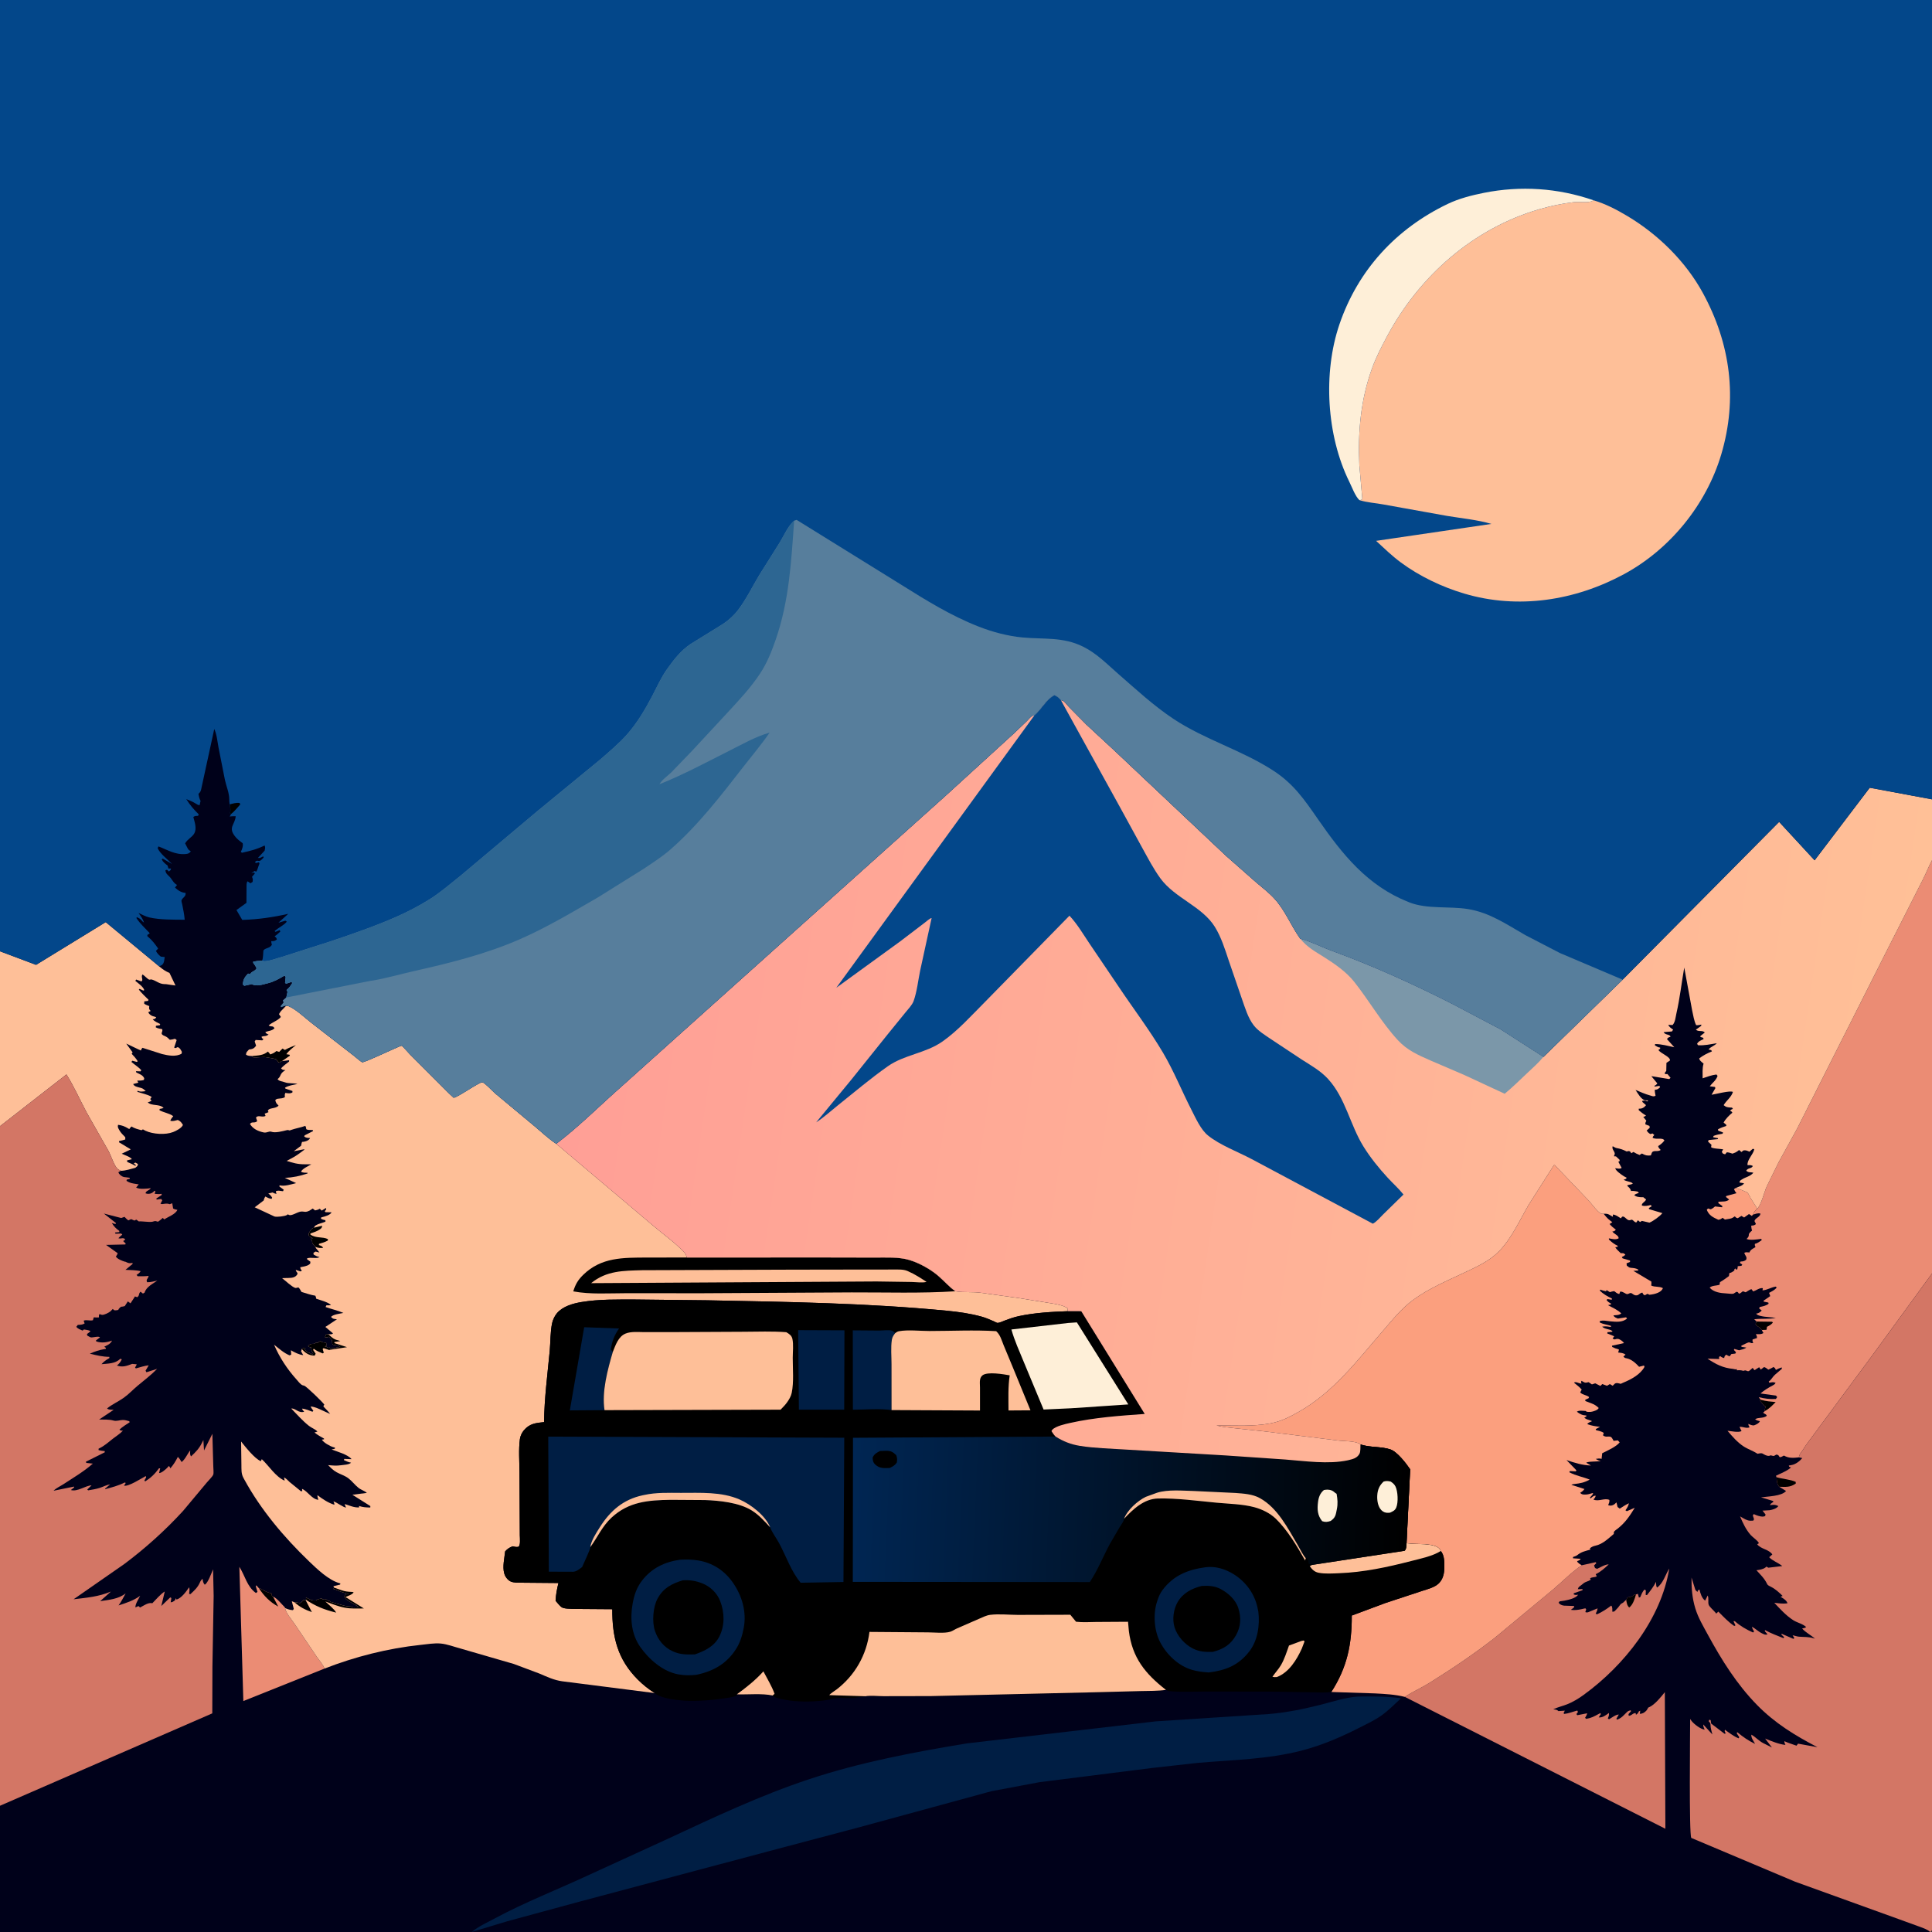
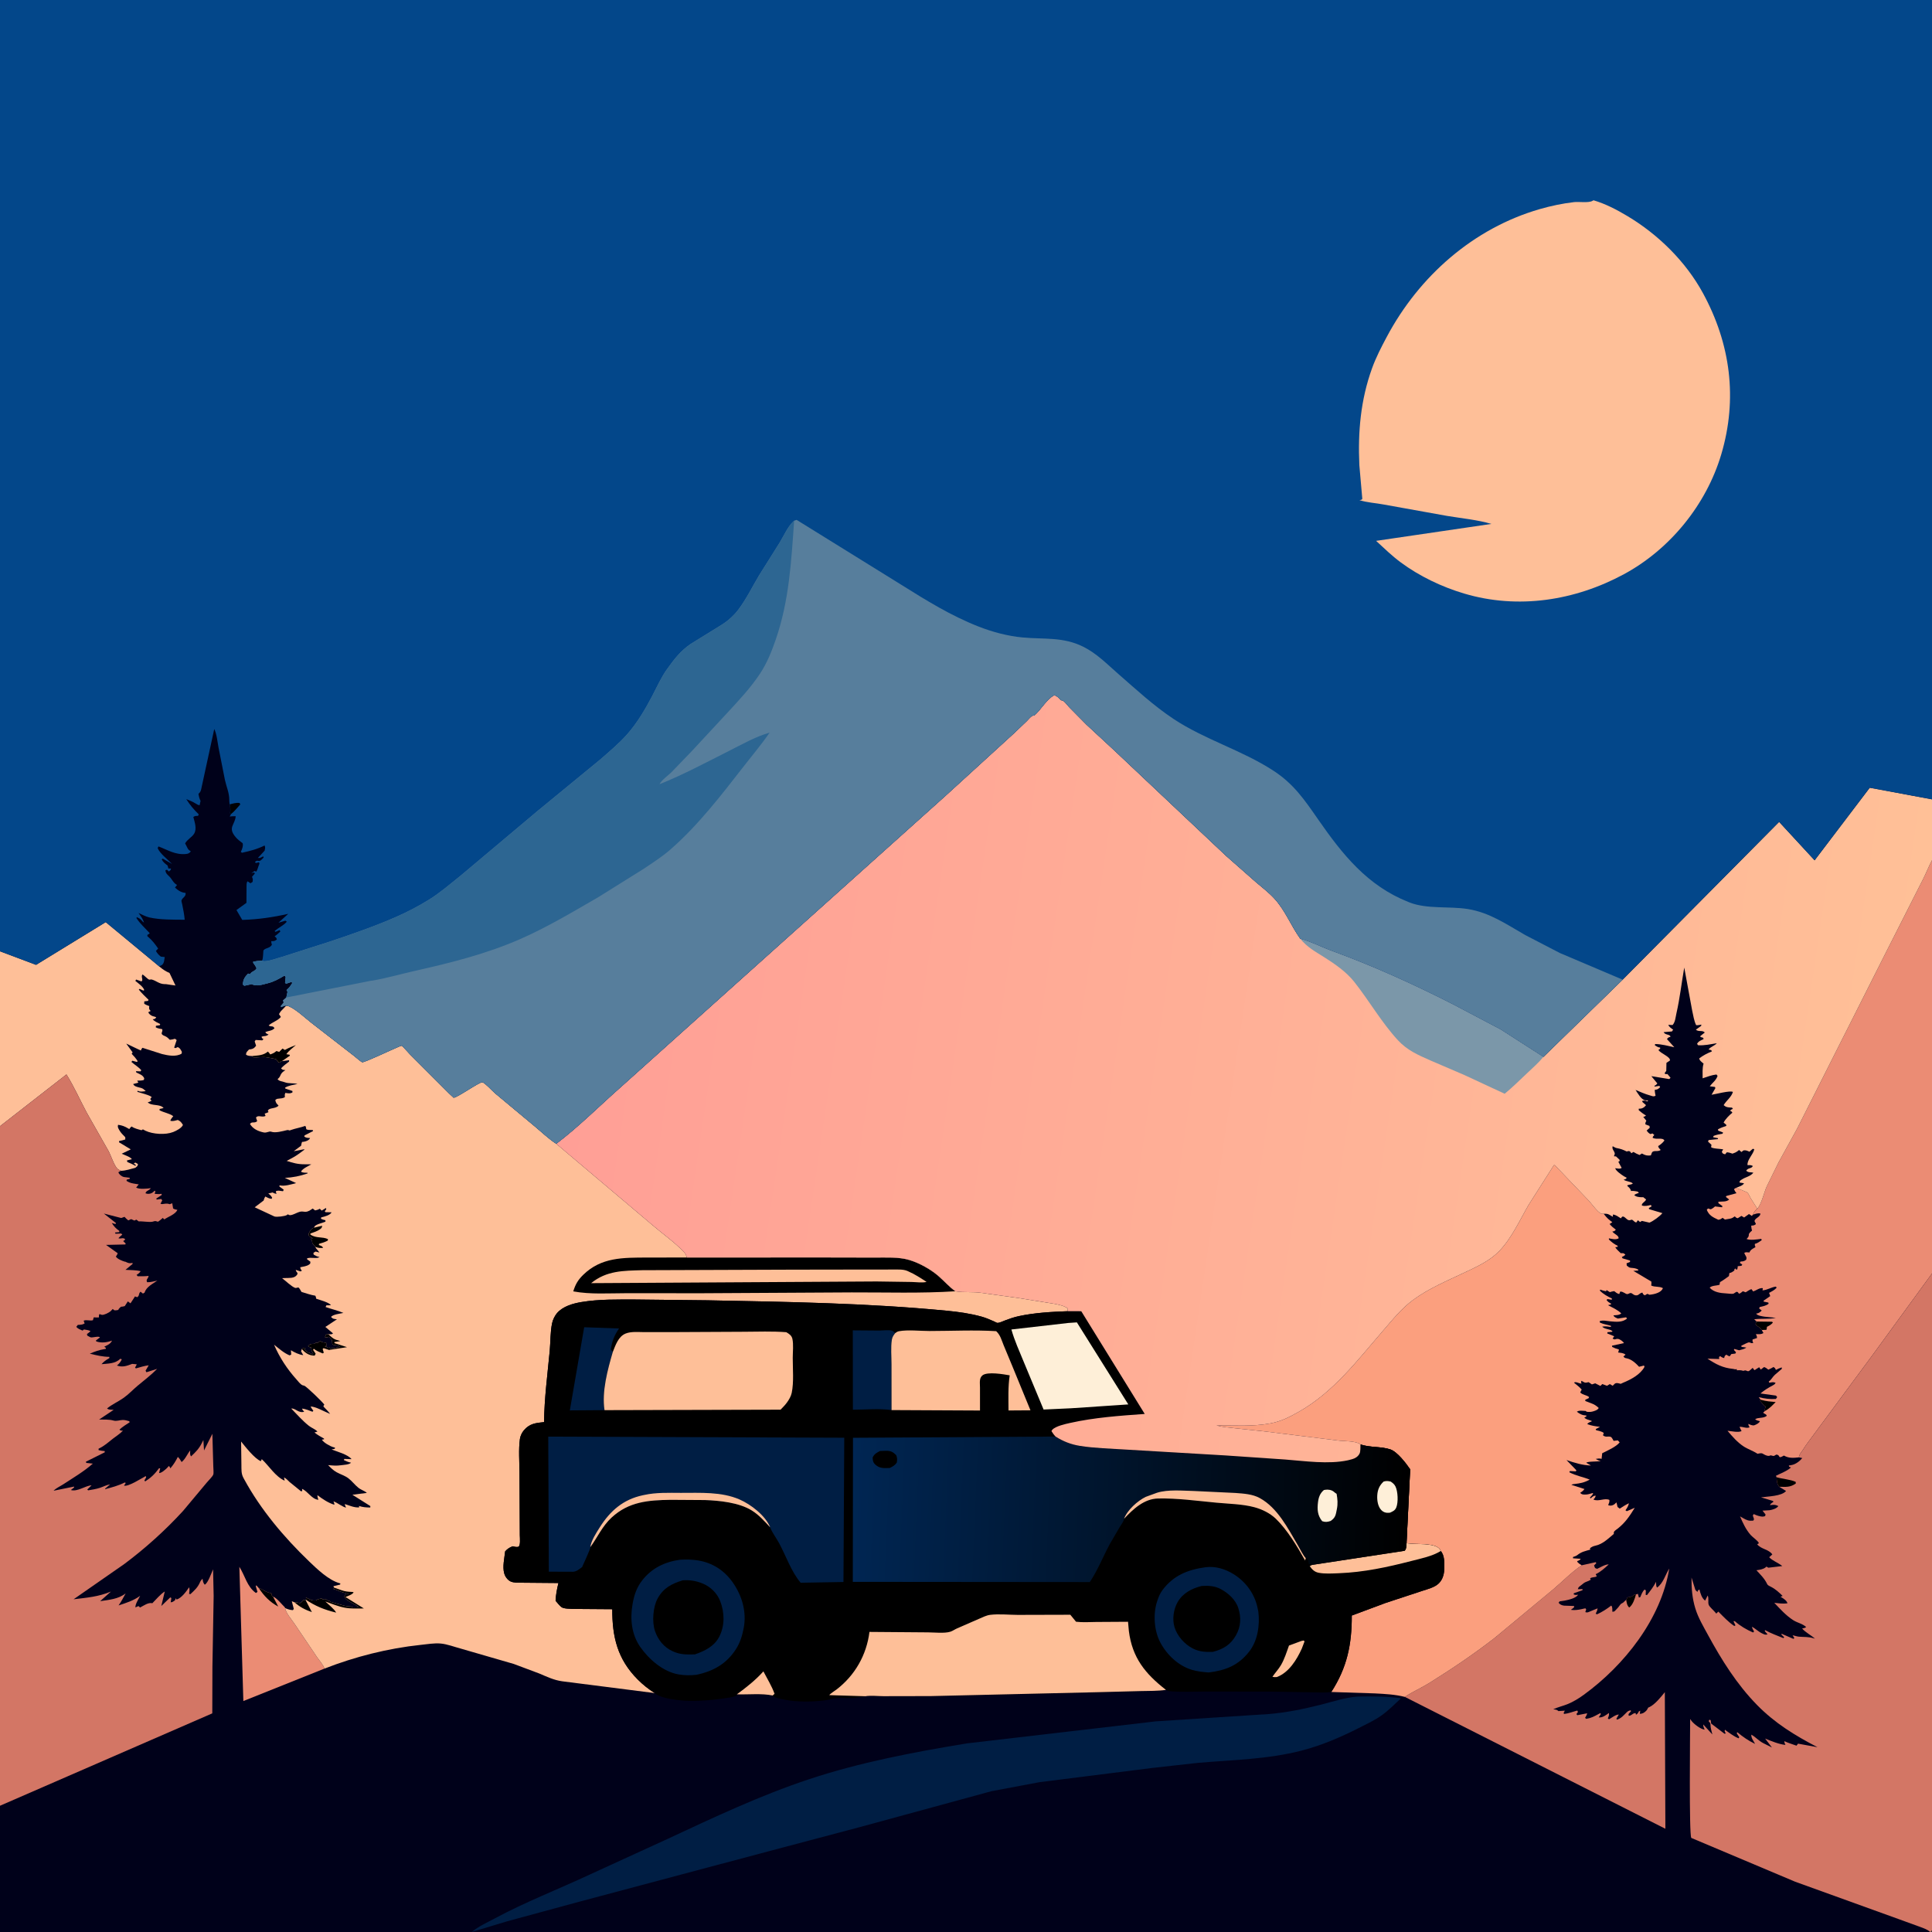
<svg xmlns="http://www.w3.org/2000/svg" version="1.1" style="display: block;" viewBox="0 0 2048 2048" width="1024" height="1024">
  <rect x="0" y="0" width="2048" height="2048" fill="#333333" stroke="none" />
  <defs>
    <linearGradient id="Gradient1" gradientUnits="userSpaceOnUse" x1="1491.15" y1="1617.19" x2="902.21" y2="1592.46">
      <stop class="stop0" offset="0" stop-opacity="1" stop-color="rgb(0,0,0)" />
      <stop class="stop1" offset="1" stop-opacity="1" stop-color="rgb(0,38,83)" />
    </linearGradient>
    <linearGradient id="Gradient2" gradientUnits="userSpaceOnUse" x1="617.258" y1="1042.98" x2="1996.94" y2="1247.95">
      <stop class="stop0" offset="0" stop-opacity="1" stop-color="rgb(255,159,150)" />
      <stop class="stop1" offset="1" stop-opacity="1" stop-color="rgb(255,192,151)" />
    </linearGradient>
  </defs>
  <path transform="translate(0,0)" fill="rgb(0,1,26)" d="M 0 1008.41 L -0 -0 L 2048 0 L 2048 847.323 L 2048 911.915 L 2048 1349.97 L 2048 2036.86 C 2048 2039.19 2048.61 2043.88 2048 2046 C 2047.83 2046.58 2047.35 2047.02 2047.03 2047.53 L 2046 2048 L -0 2048 L -0 1914.17 L 0 1193.83 L 0 1008.41 z" />
  <path transform="translate(0,0)" fill="rgb(251,159,126)" d="M 1840.16 1259.21 C 1841.92 1259.86 1851.45 1263.34 1852.48 1264.34 C 1853.56 1265.39 1854.89 1268.6 1855.71 1270.02 L 1862.85 1281.36 C 1860.29 1283.42 1859.44 1284.57 1858.16 1287.59 L 1857 1288.93 L 1854 1286.92 L 1848.84 1290.6 L 1846 1288.9 L 1842.09 1291.36 C 1840.35 1290.81 1840.77 1291.18 1839.65 1290.09 L 1839 1289.39 C 1837.15 1290.63 1835.99 1291.51 1833.76 1291.87 L 1828.5 1292.77 L 1826 1290.92 C 1824.4 1292.22 1823.55 1292.7 1821.5 1293.03 C 1815.57 1290.2 1811.83 1288.6 1809.25 1282.5 L 1810.5 1281.02 L 1813.5 1281.92 C 1814.85 1281.32 1815.71 1280.79 1816.88 1279.83 L 1818 1278.87 L 1825.5 1279.77 L 1825.83 1278.5 L 1821.68 1275.5 L 1821.5 1273.89 C 1825.22 1273.54 1830.42 1274.25 1832.95 1271.5 L 1829.5 1268.81 L 1830 1267.78 L 1840.72 1264.85 C 1839.53 1263.43 1838.81 1262.24 1838.09 1260.53 L 1840.16 1259.21 z" />
  <path transform="translate(0,0)" fill="rgb(235,140,116)" d="M 343.917 1768.81 L 257.965 1803.18 L 253.734 1660.89 C 259.84 1670.41 261.671 1681.75 271.267 1688.64 L 272.94 1687.5 L 271.138 1681.5 L 271.701 1680.5 L 274.369 1683.48 C 277.719 1684.31 280.475 1686.83 284 1687.94 L 287.851 1689.15 L 288.258 1691.66 L 289.439 1692.46 C 293.332 1693.82 298.9 1700.93 302.056 1703.95 L 302.171 1704.61 C 303.172 1710.07 308.983 1716.51 312.097 1721.16 L 336.121 1756.71 C 338.031 1759.43 343.402 1765.85 343.917 1768.81 z" />
  <path transform="translate(0,0)" fill="rgb(0,0,0)" d="M 274.369 1683.48 C 277.719 1684.31 280.475 1686.83 284 1687.94 L 287.851 1689.15 L 288.258 1691.66 L 289.439 1692.46 L 294.908 1703 C 286.066 1698.24 279.868 1691.81 274.369 1683.48 z" />
  <path transform="translate(0,0)" fill="rgb(254,191,152)" d="M 0 1008.41 L 38.228 1022.77 L 112.069 977.496 L 168.615 1024.29 L 169.721 1025.21 C 172.919 1027.83 175.801 1029.78 179.667 1031.34 L 186.029 1044.68 C 182.572 1044.36 179.274 1043.64 175.89 1043.22 L 174.532 1043.22 C 168.591 1043.12 165.631 1039.49 160.5 1038.24 C 160.248 1038.17 158.461 1038.57 158.262 1038.5 C 156.083 1037.73 153.443 1034.25 151 1032.99 C 149.154 1035.9 152.224 1038.46 150 1040.35 L 144.24 1038.36 L 143.5 1039.8 C 146.733 1042.51 151.386 1045.51 152.946 1049.5 L 152 1050.08 L 148 1048.26 L 147.134 1049 C 150.227 1052.91 153.844 1056.29 157.402 1059.76 L 157 1060.98 L 152.961 1061.5 L 152.864 1064 C 154.734 1065.21 156.18 1065.73 158.254 1066.5 L 158.049 1068.03 C 157.974 1070.12 158.503 1070.19 159.689 1071.67 L 157.148 1073 C 157.966 1074.93 159.616 1076.16 161.5 1077.01 L 165.651 1078.3 C 164.115 1080.5 164.332 1079.98 161.921 1080.5 C 163.855 1082.88 167.104 1084.1 169.783 1085.5 L 169.5 1086.75 L 165.345 1087.36 L 165.105 1089 C 167.222 1090.24 169.624 1090.51 172 1090.97 C 172.864 1094.29 169.333 1095.44 173.259 1097.62 L 174.937 1098.33 C 177.216 1099.37 178.257 1100.48 180 1102.22 C 181.974 1102.09 183.608 1101.7 185.5 1101.13 L 187.271 1102.5 L 184.605 1110.5 L 186 1111.05 L 188.5 1109.94 C 191.084 1111.26 191.389 1112.52 192.798 1115 L 192.5 1116.93 C 186.509 1120.55 178.209 1118.89 171.737 1117.32 L 151 1110.7 C 149.642 1112.46 150.217 1111.5 149.3 1113.61 L 133.817 1106.25 L 140.578 1115.57 L 139.577 1117.05 C 142.042 1119.62 144.146 1121.97 146.011 1125 L 145 1125.67 L 140.239 1124.42 L 139.32 1125.7 C 142.639 1128.68 146.963 1131.12 149.764 1134.5 L 149 1135.69 L 144.096 1135.5 L 144.5 1136.87 C 147.981 1138.63 151.167 1139.38 152.893 1143 L 152.5 1144.82 C 150.084 1145.59 147.904 1145.52 145.407 1145.5 L 146.688 1147.64 L 141.164 1149.14 C 142.4 1151.59 144.878 1152.04 147.5 1152.76 L 149.414 1153.21 C 151.695 1153.84 152.792 1155.05 154.5 1156.62 C 151.527 1156.98 148.761 1157.71 146 1156.23 L 145.542 1157.38 C 148.691 1158.48 159.237 1160.94 160.786 1163 L 159.25 1165 L 160.623 1166.86 C 159.101 1167.76 158.269 1168.07 156.608 1168.5 C 160.753 1172.77 169.385 1169.9 173.426 1174.5 C 171.946 1174.99 170.789 1175.28 169.226 1175.5 L 169.068 1176.89 C 173.685 1179.43 179.57 1180.11 183.685 1183.21 L 182.655 1184.44 C 181.675 1185.66 181.109 1186.54 180.5 1187.94 C 183.025 1188.97 185.946 1187.79 188.5 1187.2 C 191.69 1188.83 192.059 1189.59 193.95 1192.5 C 192.381 1195.88 187.072 1198.61 183.561 1200 C 175.437 1203.2 162.167 1202.37 154.267 1198.67 L 151.5 1197.18 L 150 1198.08 C 146.33 1197.06 142.669 1196.31 139.5 1194.11 C 137.603 1195.89 138.422 1194.95 137 1196.88 L 135.866 1196.18 C 132.174 1193.97 129.398 1192.89 125.14 1192.34 C 124.499 1194.79 125.255 1195.75 126.461 1197.96 C 128.032 1200.83 130.521 1203.17 132.789 1205.5 L 132.815 1207.88 C 130.619 1208.65 128.596 1209.1 126.317 1209.5 L 126.181 1210.88 L 138.636 1218.39 L 129 1223 C 131.529 1224.17 138.667 1226.53 139.746 1228.79 L 134.5 1230.15 L 135.03 1231.77 C 137.905 1233.03 140.823 1234.19 143.5 1235.85 L 144.121 1235 L 142.5 1233.9 L 141.874 1233 L 143.712 1232.43 L 146.217 1233.91 C 146.073 1236.32 145.212 1236.33 143.5 1237.9 C 138.537 1239.17 133.233 1241.04 128.094 1241.07 C 127.092 1240.48 125.283 1239.73 124.5 1238.95 C 120.889 1235.34 117.681 1224.95 114.982 1220 L 91.815 1179.22 C 84.73 1165.91 78.439 1151.72 70.444 1138.96 L 0 1193.83 L 0 1008.41 z" />
  <path transform="translate(0,0)" fill="rgb(211,118,101)" d="M 1676.65 1659.28 L 1691.5 1655.97 L 1692.17 1657 L 1689.75 1659.5 L 1690.83 1662.18 L 1693 1663.04 C 1696.31 1661.59 1701.76 1658.12 1705.31 1658.35 C 1700.96 1662.35 1696.9 1666.15 1691.5 1668.71 L 1692.65 1671 C 1690.37 1672.29 1686.23 1671.69 1685.54 1673.5 L 1686.38 1674.5 C 1684.84 1675.51 1683.5 1676.07 1681.79 1676.67 C 1679.47 1677.49 1678.38 1678.49 1676.5 1680.07 C 1674.4 1681.84 1673.33 1681.81 1672.5 1684.63 L 1677.51 1684.5 L 1677.5 1685.71 L 1668.5 1688.84 L 1668.01 1690 C 1670.03 1691.03 1670.69 1690.67 1672.9 1690.5 C 1670.25 1694.32 1662.96 1695.82 1658.5 1696.73 L 1653.26 1697.5 L 1652.15 1699 C 1653.77 1700.94 1655.52 1701.74 1658 1702.05 L 1668.62 1702.43 L 1668.5 1703.93 L 1665.15 1706.5 C 1668.9 1707.08 1672.52 1706.58 1676.22 1705.84 C 1676.56 1705.78 1680.34 1704.84 1680.5 1704.91 C 1680.95 1705.11 1681.11 1705.68 1681.42 1706.06 L 1680.5 1708.87 C 1682.79 1709.89 1684.41 1708.57 1686.7 1707.7 L 1693.5 1704.93 C 1693.29 1707.14 1692.44 1708.64 1691.5 1710.62 L 1693 1711.21 C 1698.57 1708.63 1703.12 1705.68 1708 1701.97 C 1709.52 1703.7 1709.04 1706.23 1709.14 1708.5 C 1711.67 1708.5 1711.46 1707.96 1713.22 1706.2 C 1714.71 1704.71 1715.9 1703.42 1717.05 1701.67 C 1718.35 1699.68 1718.98 1699.99 1720.73 1698.75 L 1723.24 1696.36 L 1723.87 1696.01 L 1725.17 1693.28 C 1727.53 1692.98 1729.36 1692.9 1731.28 1691.38 C 1733.06 1689.97 1731.88 1690.42 1734.2 1690.15 L 1736.26 1689.55 L 1737.31 1693.5 L 1738.8 1692.96 C 1740.03 1690.21 1741.03 1686.77 1743.5 1684.92 L 1744.66 1686 L 1744.5 1690.64 L 1745.86 1690.87 C 1749.48 1686.28 1752.83 1682 1755.5 1676.78 L 1755.54 1678.77 C 1755.58 1680.4 1755.67 1681.47 1756.5 1682.92 C 1763.14 1678.37 1765.34 1669.2 1769.47 1662.72 C 1760.92 1716.1 1721.77 1765.32 1678.94 1796.5 C 1673.57 1800.41 1667.66 1804.06 1661.47 1806.53 C 1656.57 1808.48 1651.26 1809.66 1646.5 1811.89 L 1648.31 1812.16 C 1649.93 1812.43 1650.78 1812.66 1652 1813.84 L 1658.77 1813.37 L 1657.5 1815.92 L 1658 1816.86 C 1662.99 1816.32 1667.21 1814.47 1672 1813.25 L 1672.7 1814.75 L 1671.06 1817 L 1672 1818.19 L 1682.5 1816.15 C 1681.97 1818.18 1681.32 1819.25 1680.23 1821 L 1681.5 1822.05 C 1686.8 1821.2 1689.9 1819.46 1694.5 1816.95 L 1696.5 1815.93 L 1696.99 1817 L 1694.71 1820.5 C 1698.8 1821.01 1702.25 1818.16 1705.5 1815.83 C 1705.95 1818.19 1705.15 1819.5 1704.4 1821.72 L 1705.65 1822.5 C 1708.42 1820.91 1712.94 1817.35 1716.01 1817.5 L 1713.5 1821.8 L 1714 1822.93 C 1718.97 1821.34 1721.14 1818.21 1724.73 1814.78 C 1725.86 1813.71 1727.03 1813.32 1728.5 1812.97 L 1728.99 1813.86 L 1726.29 1817.04 L 1726.5 1818.78 C 1729.67 1818.89 1730.78 1815.67 1733.88 1816 L 1734.18 1817.71 C 1735.95 1816.72 1736.36 1816.03 1737.21 1814.21 L 1738.72 1813.34 L 1738.27 1816.75 C 1741.14 1816.63 1742.96 1815.6 1745.04 1813.5 C 1745.96 1812.58 1746.56 1811.26 1747.16 1810.13 L 1748.48 1809.56 C 1754.28 1806.87 1760.78 1798.78 1764.79 1793.76 L 1765.37 1938.57 L 1489.2 1798.78 C 1497.21 1793.36 1506.68 1789.27 1515 1784.09 C 1538.71 1769.31 1562.37 1753.41 1584.43 1736.24 L 1646.75 1684.54 C 1656.75 1676.05 1665.76 1666.66 1676.65 1659.28 z" />
  <path transform="translate(0,0)" fill="rgb(0,0,0)" d="M 1723.87 1696.01 L 1725.17 1693.28 C 1727.53 1692.98 1729.36 1692.9 1731.28 1691.38 C 1733.06 1689.97 1731.88 1690.42 1734.2 1690.15 C 1733.03 1694.57 1730.88 1701.33 1727 1704.04 C 1724.59 1701.58 1724.42 1699.24 1723.87 1696.01 z" />
  <path transform="translate(0,0)" fill="rgb(0,30,68)" d="M 1439.41 1798.43 C 1454.68 1798.17 1469.38 1798.18 1484.57 1800.12 L 1484.55 1800.82 C 1478.1 1806.83 1471.62 1813.36 1464.42 1818.47 C 1456.94 1823.77 1448.42 1827.67 1440.27 1831.81 C 1421 1841.59 1400.85 1850.24 1379.88 1855.66 C 1343.51 1865.06 1306.76 1865.5 1269.61 1868.73 L 1221.12 1874.14 L 1101.93 1889.18 L 1051.05 1898.73 L 911.255 1936.85 L 814.199 1962.57 L 618.648 2014.65 L 537.946 2036.56 L 499.961 2048.01 C 507.332 2041.97 515.651 2038.36 523.97 2033.88 C 556.992 2016.11 591.606 2002.79 625.5 1986.96 L 707.521 1949.4 C 756.449 1926.58 805.808 1903.3 857.141 1886.22 C 911.637 1868.09 968.472 1857.38 1025 1848.06 L 1225.23 1824.71 L 1345 1816.95 C 1363.56 1815.41 1381.55 1811.75 1399.59 1807.17 C 1412.82 1803.82 1425.72 1799.41 1439.41 1798.43 z" />
  <path transform="translate(0,0)" fill="rgb(235,140,116)" d="M 2048 911.915 L 2048 1349.97 L 1984.5 1437.1 L 1924.5 1518.23 C 1919.87 1524.56 1915.04 1530.72 1910.82 1537.36 C 1909.22 1539.88 1907.19 1541.76 1906.94 1544.87 C 1900.96 1545.52 1896.18 1545.93 1891 1542.94 C 1883.84 1547.22 1887.95 1542.24 1883 1541.95 C 1882.68 1541.93 1880.93 1543.27 1880.5 1543.32 C 1879.32 1543.47 1878.17 1542.91 1877 1542.7 L 1875.5 1543.23 C 1873.04 1543.6 1870.53 1542.08 1868.5 1540.91 C 1867.01 1540.04 1864.72 1540.81 1863 1541.04 C 1858.23 1537.87 1852.83 1536.24 1848.21 1533.2 C 1841.67 1528.9 1836.21 1522.64 1831.24 1516.68 C 1835.25 1517.05 1842.7 1518.81 1846.13 1517 C 1845.27 1515.52 1844.62 1514.09 1843.99 1512.5 C 1847.67 1512.23 1851.42 1514.54 1854.65 1512.97 C 1853.7 1511.52 1853.52 1511.18 1853.28 1509.38 C 1855.16 1510.12 1857.81 1511.55 1859.82 1510.77 C 1861.96 1509.94 1864.7 1508.6 1865.59 1506.5 C 1863.55 1506.07 1862.22 1505.73 1860.5 1504.53 C 1863.61 1502.13 1868.86 1503.9 1872.82 1500.88 C 1872.57 1498.91 1870.57 1499.08 1868.96 1497.5 L 1870.88 1495.74 C 1870.77 1493.87 1870.71 1494.73 1871.15 1492.62 L 1871.5 1491 C 1869.32 1489.51 1867.61 1487.11 1865.87 1485.13 L 1866.2 1483.67 L 1864.31 1481.07 C 1870.68 1482.6 1875.94 1483.35 1882.5 1482.95 L 1883.88 1481 L 1882.62 1479.39 L 1866.19 1477.13 C 1870.34 1473.6 1874.41 1471.11 1879.22 1468.58 C 1880.87 1467.71 1881.02 1467.58 1882.27 1466 C 1879.72 1464.61 1878.29 1465.34 1875.5 1465.72 L 1874.95 1464.5 C 1877.91 1462.39 1878.9 1459.63 1881.46 1457.33 L 1888.85 1451 L 1888.68 1449.5 C 1886.46 1450.18 1884.56 1451.13 1882.5 1452.17 C 1881.64 1450.29 1881.88 1450.43 1880 1449.07 C 1878.18 1450.16 1876.47 1451.1 1874.5 1451.9 C 1872.99 1450.65 1871.86 1449.77 1870 1449.12 L 1866.5 1451.8 L 1864.79 1449.31 L 1861.29 1451.53 L 1860.05 1452.4 L 1858.91 1451.5 L 1858 1449.94 C 1857.27 1450.56 1854.2 1453.44 1853.58 1453.5 C 1851.1 1453.73 1851.45 1451.83 1848 1453.17 C 1845.59 1452.33 1843.7 1452.46 1841.19 1452.53 L 1840.86 1451.22 L 1839.67 1451.59 L 1837 1451.06 C 1826.34 1450.04 1818.76 1446.13 1810 1440.23 L 1822.5 1440.62 L 1822.18 1438.5 L 1823.5 1437.55 C 1824.95 1438.69 1825.86 1439.2 1827.67 1439.61 C 1828.33 1437.36 1827.93 1437.46 1830 1435.99 C 1831.29 1436.92 1831.93 1437.25 1833.5 1437.79 L 1835.31 1435.34 L 1839.5 1434.85 L 1840.27 1433.5 L 1837.99 1431 L 1838.5 1429.93 L 1843.5 1431.35 C 1846.22 1430.66 1848.88 1430.19 1851.18 1428.5 L 1846.04 1427.72 L 1845.87 1426.5 C 1847.35 1425.87 1852.8 1422.89 1854 1422.97 C 1856.34 1423.12 1855.44 1424.2 1858.5 1423.64 C 1857.8 1421.91 1857.59 1421.84 1857.83 1419.87 L 1861.36 1418.71 L 1862.44 1418.42 C 1862.36 1416.39 1862.59 1417.07 1861.81 1415.36 L 1861.26 1414.25 C 1863.93 1414.22 1867.13 1414.7 1869.34 1413 C 1868.4 1411.54 1868.65 1412.04 1868 1410.68 L 1867.6 1409.83 C 1866.26 1408.2 1865.46 1407.1 1863.53 1406.11 C 1861.9 1405.27 1861.95 1405.03 1860.95 1403.51 L 1862.07 1400.88 L 1859.52 1398.5 C 1867.16 1397.46 1874.9 1398.58 1882.48 1397 L 1870.1 1395.69 C 1867.41 1395.17 1863.09 1394.75 1861.59 1392.5 C 1864.55 1392.05 1865.4 1391.2 1867.5 1389.24 L 1864.75 1387.03 L 1865.37 1385.5 C 1868.84 1384.7 1871.97 1384.24 1874.81 1382 L 1874.5 1380.76 L 1869.5 1379.73 L 1869.57 1378.7 L 1876.5 1373.93 L 1875.89 1372.12 L 1875.26 1370.5 C 1878.23 1368.9 1881.07 1367.58 1883.32 1365 L 1882.5 1363.85 C 1877.49 1364.5 1873.11 1367.64 1868.31 1367.84 L 1868.72 1365.5 C 1865.03 1364.99 1862.05 1367.76 1858.5 1368.99 L 1856.55 1366.5 C 1854.33 1367.36 1852.5 1368.62 1850.5 1369.89 L 1847.5 1368.78 L 1845.98 1370 C 1841.82 1373.26 1843.94 1369.41 1840.8 1369.37 C 1840.49 1369.36 1838.03 1371.25 1837.5 1371.39 C 1836.03 1371.8 1831.64 1371.17 1829.91 1371.08 C 1823.73 1370.76 1816.66 1369.87 1812.33 1365 C 1814.51 1362.64 1819.58 1362.95 1822.79 1361.94 L 1823.24 1359.08 C 1826.59 1357.31 1829.65 1354.89 1832.72 1352.71 L 1833.21 1349.5 C 1835.5 1349.1 1836.68 1348.14 1838.5 1346.74 C 1838.5 1345.17 1838.27 1345.95 1839.48 1344.5 L 1839.91 1345.5 L 1841.5 1345.77 L 1841.94 1344 L 1842.08 1342.23 L 1846 1341.81 L 1846.89 1340.5 L 1844.29 1338.72 L 1845.09 1337.28 C 1847.67 1337.18 1848.8 1337.02 1850.92 1335.5 C 1852.36 1332.25 1849.93 1331.31 1849.01 1328 C 1851.16 1327.28 1850.19 1327.4 1852.67 1327.53 L 1854.5 1327.67 C 1855.5 1324.96 1857.17 1324.19 1859.57 1322.76 L 1860.89 1322 C 1860.29 1320.44 1860.02 1320.22 1860.26 1318.5 C 1863.04 1317.99 1865.21 1316.15 1867.5 1314.59 L 1867 1313.25 C 1863.01 1313.79 1855.05 1315.04 1851.43 1313.36 C 1853.55 1311.04 1853.76 1311.1 1853.9 1308 C 1854.62 1306.88 1855.2 1306.19 1856.22 1305.3 L 1857.2 1304.5 C 1856.71 1302.69 1856.41 1301.14 1856.34 1299.27 C 1858.02 1299.11 1859.24 1299.1 1860.69 1298.13 C 1862.51 1296.92 1859.08 1295.54 1860.11 1293.5 C 1861.5 1290.76 1865.52 1290.24 1866.18 1286.5 C 1863.46 1285.57 1860.91 1286.87 1858.16 1287.59 C 1859.44 1284.57 1860.29 1283.42 1862.85 1281.36 C 1867.39 1275.91 1869.78 1264.54 1872.8 1257.69 L 1885.42 1232.04 L 1904.98 1196.5 L 2000.83 1006.32 L 2038.51 931.972 C 2041.88 925.38 2044.46 918.407 2048 911.915 z" />
  <path transform="translate(0,0)" fill="rgb(0,0,0)" d="M 1866.2 1483.67 L 1867.24 1483.98 C 1872.23 1485.4 1877.14 1485.8 1882.28 1486.23 C 1878.7 1489.88 1875.48 1493.35 1870.88 1495.74 C 1870.77 1493.87 1870.71 1494.73 1871.15 1492.62 L 1871.5 1491 C 1869.32 1489.51 1867.61 1487.11 1865.87 1485.13 L 1866.2 1483.67 z" />
  <path transform="translate(0,0)" fill="rgb(0,0,0)" d="M 1862.07 1400.88 L 1878.5 1401.1 L 1879.32 1402 C 1877.41 1404.25 1875.56 1405.22 1872.99 1406.5 L 1872.91 1408 L 1872.5 1409.67 L 1867.6 1409.83 C 1866.26 1408.2 1865.46 1407.1 1863.53 1406.11 C 1861.9 1405.27 1861.95 1405.03 1860.95 1403.51 L 1862.07 1400.88 z" />
  <path transform="translate(0,0)" fill="rgb(251,159,126)" d="M 1442.15 1531.15 C 1437.58 1527.28 1424.52 1527.84 1418.32 1527 L 1339.99 1517.29 L 1308.72 1513.96 C 1302.34 1513.23 1295.64 1512.86 1289.5 1510.92 C 1308.38 1511 1328 1512.33 1346.63 1508.85 C 1358.07 1506.72 1366.49 1502.34 1376.5 1496.71 C 1413.59 1475.84 1438.94 1441.92 1466.29 1410.37 C 1476.17 1398.96 1485.66 1387.04 1497.93 1378 C 1514.71 1365.62 1534.85 1357.31 1553.62 1348.39 C 1566.33 1342.36 1579.44 1336.41 1589.34 1326.1 C 1602.55 1312.33 1610.84 1293.7 1620.34 1277.31 L 1647.17 1235.16 C 1648.71 1235.17 1647.9 1234.94 1649.35 1236.39 L 1684.61 1273.24 C 1687.71 1276.73 1693.36 1284.69 1697.3 1286.5 C 1698.12 1286.88 1699.11 1286.61 1700.01 1286.67 L 1700.75 1287.66 C 1703.28 1290.98 1705.66 1293.17 1709.1 1295.5 C 1708.11 1296.36 1707.35 1296.87 1706.22 1297.5 C 1708.24 1299.94 1710.32 1301.63 1712.87 1303.5 C 1711.16 1305.37 1711.38 1305.02 1709.13 1305.5 C 1711.13 1308.22 1716.19 1309.64 1715.75 1312.73 C 1712.62 1314.46 1708.87 1313.29 1705.5 1312.71 L 1705.5 1313.96 C 1708.5 1316.69 1710.96 1318.86 1714.69 1320.5 L 1714.88 1321.65 L 1712.23 1322.14 C 1713.71 1324.58 1716.03 1326.36 1718 1328.4 C 1720.71 1328.53 1720.92 1328 1722.95 1330 C 1721.74 1331.3 1720.85 1331.83 1719.21 1332.5 L 1720 1333.89 L 1727.92 1336.24 L 1727.88 1337.7 L 1724.23 1339.16 L 1724.43 1341.57 C 1726 1342.73 1726.79 1343.76 1728.76 1343.94 C 1731.57 1344.18 1733.88 1344.26 1736.39 1345.7 L 1736.77 1346.78 L 1731.41 1347.17 L 1750.5 1358.52 C 1750.67 1360.16 1750.61 1361.02 1750.35 1362.72 C 1754.29 1364.65 1758.97 1363.31 1762.8 1365.5 C 1761.77 1367.92 1759.86 1369.31 1757.5 1370.36 C 1754.69 1371.61 1751.54 1372.21 1748.5 1372.49 L 1746.3 1371.5 L 1743.5 1373.1 C 1741.35 1371.62 1742.19 1372.58 1740.99 1370.22 C 1738.32 1370.58 1737.36 1372.66 1735.5 1373.04 C 1731.77 1373.78 1730.51 1370.59 1728.5 1370.66 C 1727.27 1370.7 1726.23 1371.82 1725 1371.81 C 1722.96 1371.8 1720.97 1369.07 1717.5 1369.11 L 1716.5 1371.75 C 1714.08 1371.17 1713.02 1370.15 1711.12 1368.65 C 1709.47 1368.84 1708.07 1369.21 1706.5 1369.73 L 1703.03 1367.5 L 1702.5 1368.79 C 1700.33 1368.37 1698.51 1367.93 1696.5 1367.02 L 1695.83 1368 C 1699.43 1371.74 1704.04 1374.27 1708.7 1376.5 L 1708.5 1377.77 L 1704 1377.09 L 1702.99 1378 C 1704.37 1380.1 1705.83 1380.8 1707.96 1382.01 L 1707.5 1382.81 L 1704.5 1383.52 C 1709.15 1386.06 1714.92 1388.48 1718.63 1392.29 C 1716.27 1394.25 1713.22 1394.07 1710.29 1394.32 C 1711.34 1396.54 1712.85 1396.71 1715 1397.75 L 1723.76 1396.39 L 1724.71 1397.78 C 1719.62 1401.98 1713.16 1401.22 1707 1400.67 C 1703.33 1400.34 1699.19 1399.17 1695.69 1400.5 L 1696 1401.98 C 1699.96 1403.88 1703.7 1404.12 1707.74 1405.5 L 1707.5 1406.64 L 1706.42 1406.46 C 1703.48 1405.99 1701.3 1405.8 1698.36 1406.33 C 1701.44 1409.28 1705.8 1408.52 1709.2 1410.97 L 1709 1411.73 L 1704 1412.18 L 1703.74 1413.5 L 1711.12 1416.5 L 1709.44 1418.93 C 1712.3 1420.78 1712.14 1419.05 1715 1419.28 C 1717.09 1419.44 1720.54 1422.02 1721.5 1423.71 L 1708.74 1426.5 L 1709 1427.84 C 1711.43 1429.05 1713.49 1429.84 1716.12 1430.5 C 1715.82 1432.51 1716.07 1431.44 1715.25 1433.68 C 1718.27 1434.16 1720.73 1434.03 1723.12 1436 L 1720.87 1438 C 1722.47 1439.55 1722.02 1439.42 1724.41 1439.89 C 1729.51 1440.9 1734.08 1445.13 1737.5 1448.84 L 1742.73 1447.5 L 1743.21 1449 C 1738.81 1457.06 1729.01 1462.28 1720.73 1465.67 L 1718 1466.92 C 1715.92 1466.46 1713.75 1465.47 1711.77 1466.76 L 1709.5 1468.96 L 1706.5 1467.17 L 1703.5 1468.99 L 1698.5 1467.14 L 1696.5 1469.16 L 1691 1466.37 L 1687.5 1467.53 L 1684 1465.14 C 1679.87 1466.19 1680 1465.74 1676.5 1463.7 C 1675.76 1465.54 1675.84 1464.55 1676.5 1466.67 C 1673.79 1466.71 1670.27 1464.07 1668.5 1465.7 C 1671.27 1468.02 1674.33 1470.23 1676.66 1473 L 1675.09 1476 C 1677.4 1478.69 1681.47 1478.57 1684.5 1480.91 L 1684.01 1482.17 L 1680.5 1483.72 L 1680.5 1485.15 L 1686.89 1487.57 C 1690.15 1488.79 1692.19 1490.09 1694.7 1492.5 C 1693.64 1494.55 1691.66 1495.14 1689.5 1495.89 C 1686.91 1496.79 1684.56 1496.93 1681.85 1496.5 L 1681 1495.68 C 1678.21 1495.6 1673.63 1494.75 1671.56 1496.5 C 1674.83 1499.02 1677.38 1500.31 1681.64 1500.5 L 1681.5 1501.64 L 1679.41 1502.63 C 1681.08 1504.53 1683.37 1504.9 1685.69 1505.69 C 1687.19 1506.19 1686.67 1505.84 1687.5 1506.59 C 1685.61 1507.44 1683.72 1507.88 1682.5 1509.58 C 1686.92 1511.33 1691.36 1511.98 1696.07 1512.5 L 1691.5 1514.95 L 1692 1516.08 C 1694.63 1516.81 1697.96 1517.23 1700.05 1519 L 1699.24 1521.5 C 1702.44 1524.17 1704.8 1521.9 1707.78 1523.31 C 1708.55 1523.67 1710.03 1526.51 1710.5 1527.37 L 1715 1526.85 L 1716.92 1529 C 1713.18 1533.69 1703.84 1537.75 1698.39 1540.5 L 1697.75 1546.5 L 1696.88 1546.24 C 1695.03 1545.85 1693.34 1546.26 1691.5 1546.53 C 1693.36 1547.61 1694.69 1548.35 1696.83 1548.67 C 1693.31 1549.65 1683.35 1548.86 1681.5 1550.59 L 1686.49 1553.5 C 1677.12 1553.18 1669.34 1550.74 1660.55 1547.71 L 1670.98 1558.5 L 1670.5 1559.7 L 1664.17 1559.37 L 1663.5 1560.61 C 1670.56 1564.47 1677.87 1565.46 1685.15 1568.45 C 1679 1571.76 1675.47 1572.33 1668.7 1573.15 C 1666.82 1573.38 1667.54 1573.24 1665.67 1573.97 L 1679.58 1578.43 C 1678.16 1580.46 1677.03 1581.09 1675.02 1582.5 C 1676.87 1584.33 1677.72 1584.25 1680.38 1584.3 C 1683.01 1584.35 1685.5 1583.52 1687.99 1582.77 L 1688.89 1583 C 1688 1584.82 1686.73 1586.03 1685.36 1587.5 L 1686.06 1588.38 C 1688.05 1586.82 1688.91 1585.5 1691.52 1585.5 C 1691.04 1587.56 1690.49 1587.99 1689.09 1589.5 C 1694.19 1592.18 1700.99 1587.59 1706 1589.98 C 1706.3 1592.22 1705.54 1593.46 1704.71 1595.5 C 1706.82 1596.36 1708.46 1596.19 1710.5 1595.12 C 1711.6 1594.54 1712.63 1593.41 1713.5 1592.57 L 1714.7 1597.5 L 1717 1599.22 C 1720.18 1597.18 1723.3 1595.09 1726.74 1593.5 C 1726.01 1596.55 1724.84 1598.45 1723.06 1601 L 1724.5 1601.92 L 1732.92 1598.32 C 1727.32 1607.26 1722.93 1614.07 1714.57 1620.59 C 1712.42 1622.26 1710.15 1623.15 1710.75 1625.98 C 1704.78 1630.97 1698.94 1636.87 1691.18 1638.5 C 1688.88 1638.98 1687.24 1639.74 1685.42 1641.22 L 1685.75 1642.66 C 1680.03 1644.34 1676.47 1644.87 1671.81 1648.61 C 1670.75 1649.46 1668.74 1650.02 1667.44 1650.5 L 1667.5 1651.87 L 1675.68 1652.39 C 1674.21 1654.2 1673.89 1654.08 1671.82 1654.88 C 1672.15 1656.73 1675.11 1658.15 1676.65 1659.28 C 1665.76 1666.66 1656.75 1676.05 1646.75 1684.54 L 1584.43 1736.24 C 1562.37 1753.41 1538.71 1769.31 1515 1784.09 C 1506.68 1789.27 1497.21 1793.36 1489.2 1798.78 C 1478.85 1796.15 1468.13 1795.65 1457.5 1795.08 L 1411.24 1793.57 C 1428.05 1767.57 1433.04 1743.01 1432.95 1712.55 L 1468.78 1699.21 L 1507.12 1686.57 C 1513.1 1684.57 1520.78 1682.86 1525.34 1678.29 C 1529.7 1673.91 1530.99 1667.87 1531.08 1661.89 C 1531.17 1656.36 1531.27 1648.36 1527.21 1644.15 L 1526.54 1642.56 C 1521.38 1634.9 1500.21 1637.56 1492.04 1635.99 L 1491 1635.78 L 1494.83 1557.58 C 1490.64 1551.34 1481.06 1538.88 1473.85 1536.47 C 1464.06 1533.21 1453.02 1534.56 1443.08 1531.46 L 1442.15 1531.15 z" />
  <path transform="translate(0,0)" fill="rgb(211,118,101)" d="M 2048 1349.97 L 2048 2036.86 C 2048 2039.19 2048.61 2043.88 2048 2046 C 2047.83 2046.58 2047.35 2047.02 2047.03 2047.53 L 2046 2048 C 2043.48 2045.34 2038.73 2043.85 2035.38 2042.58 L 2012.22 2034.17 L 1902.92 1994.69 L 1792.82 1948.26 C 1790.37 1944.04 1791.62 1837.12 1791.63 1822.22 L 1793.29 1824.49 C 1795.94 1827.77 1802.81 1833.06 1807.01 1833.5 C 1806.12 1831.36 1805.5 1830.32 1805.5 1827.99 L 1815.18 1838.59 C 1814.38 1835.35 1813.22 1831.77 1813.21 1828.43 C 1813.2 1826.3 1812.55 1826.14 1811.26 1824.5 L 1812 1822.94 L 1813.41 1823.5 L 1813.85 1827 L 1828.05 1837.84 L 1829.35 1837.5 C 1828.43 1835.68 1827.9 1835.64 1828.5 1833.59 C 1832.96 1836.83 1837.87 1840.64 1843 1842.69 L 1843.71 1841.5 L 1841.09 1837.5 L 1841.5 1836.12 C 1847.75 1841.32 1853.18 1845.08 1860.48 1848.6 C 1858.9 1845.57 1856.12 1842.29 1856.5 1838.8 C 1861.18 1841.39 1864.3 1845.42 1869.34 1847.91 L 1878.31 1852.4 L 1871.11 1842.94 C 1877.65 1845.64 1885.64 1848.96 1892.64 1849.69 C 1891.92 1848.15 1891.5 1847.46 1891.5 1845.72 C 1895.6 1847.68 1900.11 1848.91 1904.38 1850.5 L 1906.01 1848.35 L 1926.61 1852.11 C 1902.74 1839.69 1881.43 1826.64 1862.47 1807.28 C 1841.18 1785.55 1824.96 1759.65 1810.52 1733.08 C 1805.58 1724 1800.2 1715.03 1797.15 1705.1 C 1793.79 1694.18 1792.96 1683.64 1793.08 1672.27 L 1796.68 1683.8 C 1797.28 1686.03 1797.7 1686.01 1799.34 1687.5 C 1800.08 1685.86 1799.77 1685.71 1801.5 1684.94 C 1802.5 1689.06 1803.94 1694.17 1807.5 1696.72 L 1810.23 1691.29 C 1811.69 1694.65 1810.22 1698.4 1811.35 1701.28 C 1812.17 1703.39 1816.78 1707.35 1818.4 1709.36 L 1819.3 1710.5 L 1821.5 1708.37 C 1826.94 1713.78 1831.96 1719.3 1838.38 1723.61 L 1839.66 1723 L 1837.53 1718.5 L 1838.95 1718.5 C 1844.75 1723.66 1851.19 1727.35 1858.25 1730.5 L 1859.41 1729.5 C 1858.35 1727.75 1857.52 1726.43 1857.15 1724.39 C 1860.93 1726.42 1863.88 1729.59 1867.8 1731.42 C 1870.13 1732.5 1871.24 1733.33 1873.69 1732.5 L 1870.78 1729.1 L 1871 1727.95 C 1877.34 1731.54 1883.79 1733.71 1890.49 1736.5 L 1891.32 1735.5 L 1888.5 1732.87 L 1888.5 1731.81 L 1901 1737.24 L 1902.12 1736.5 L 1900.22 1733.5 C 1902.53 1733.81 1904.7 1734.77 1907 1734.96 C 1912.66 1735.41 1916.89 1734.94 1922.53 1736.63 L 1923.95 1737.07 C 1919.78 1733.31 1913.87 1730.43 1910.31 1726.26 C 1912.28 1725.97 1912.89 1725.83 1914.65 1724.75 C 1910.75 1721.1 1905.38 1720.32 1900.95 1717.49 C 1893.29 1712.6 1887.02 1705.6 1880.82 1699.06 C 1885.47 1699.53 1890.2 1700.35 1894.82 1699.5 C 1893.89 1696.73 1891.18 1694.9 1888.7 1693.39 L 1887.37 1692.6 L 1889.67 1691.76 C 1886.04 1688.14 1882.06 1684.49 1877.46 1682.17 C 1875.9 1681.38 1873.97 1680.71 1873.17 1679 C 1870.51 1673.32 1866.13 1669.18 1861.88 1664.53 C 1865.18 1664.04 1868.88 1663.62 1871.59 1661.49 L 1872.5 1660.66 L 1874.5 1661.84 L 1889.28 1660.09 C 1885.11 1656.57 1878.94 1654.59 1875.41 1650.74 L 1878.72 1647.78 C 1875.28 1642.38 1866.41 1642.11 1862.7 1637 L 1864.5 1635.88 C 1863.83 1633.47 1857.79 1629.48 1855.82 1627.22 C 1850.61 1621.24 1847.6 1614.63 1844.53 1607.43 L 1847.77 1609.28 C 1851.78 1611.61 1853.8 1612.35 1858.5 1611.95 L 1859.36 1610.5 L 1858.04 1606.5 L 1859 1604.99 L 1861.91 1606.2 C 1864.58 1607.16 1868.43 1608.39 1871.1 1607.08 L 1871.57 1605.41 L 1868.32 1601.34 L 1875.74 1600.9 C 1879.02 1600.43 1883.13 1599.16 1885.14 1596.5 C 1881.45 1594.69 1880.19 1595.13 1876.19 1595.5 C 1877.27 1593.7 1876.65 1594.36 1878.51 1592.99 L 1879.91 1592 L 1879.5 1591.11 L 1866.76 1587.26 C 1873.77 1586.2 1888.63 1586.15 1893.29 1580.5 L 1886 1576.02 C 1883.53 1572.73 1883.5 1569.88 1883.24 1565.94 L 1882.56 1564.37 C 1887.76 1561.72 1894.21 1559.5 1898.5 1555.57 L 1896.5 1554.69 L 1896.22 1553.5 L 1897.42 1553.32 L 1899 1553.04 C 1903.31 1552.33 1907.74 1548.96 1910.5 1545.62 L 1906.94 1544.87 C 1907.19 1541.76 1909.22 1539.88 1910.82 1537.36 C 1915.04 1530.72 1919.87 1524.56 1924.5 1518.23 L 1984.5 1437.1 L 2048 1349.97 z" />
  <path transform="translate(0,0)" fill="rgb(0,0,0)" d="M 1883.24 1565.94 C 1889.6 1567.79 1897.66 1568.19 1903.5 1570.84 L 1903.61 1572.61 C 1897.53 1576.82 1893.06 1576.19 1886 1576.02 C 1883.53 1572.73 1883.5 1569.88 1883.24 1565.94 z" />
  <path transform="translate(0,0)" fill="rgb(211,118,101)" d="M 0 1193.83 L 70.444 1138.96 C 78.439 1151.72 84.73 1165.91 91.815 1179.22 L 114.982 1220 C 117.681 1224.95 120.889 1235.34 124.5 1238.95 C 125.283 1239.73 127.092 1240.48 128.094 1241.07 L 125.5 1242.62 C 126.098 1244.71 128.05 1246.23 130 1247.23 C 131.169 1247.83 132.754 1247.86 134 1248.02 L 137.574 1248.5 L 137.5 1249.64 L 134.295 1250.5 L 134.146 1251.79 C 137.677 1254.1 140.392 1254.44 144.5 1255.08 L 147.094 1255.5 L 146.29 1256.42 L 144.326 1258.85 C 147.722 1260.95 155.851 1260.06 159.845 1259.5 C 158.26 1262.17 154.731 1262.04 154.253 1264.93 C 156.29 1265.84 158.74 1265.7 160.763 1264.72 C 161.957 1264.13 163.038 1263.03 164 1262.17 L 164.737 1263 L 163.918 1265.5 C 166.37 1265.69 168.763 1266.02 171.192 1265.5 L 171.5 1266.64 L 165.666 1270.5 L 166.087 1271.6 L 171 1270.96 L 171.979 1272.5 L 170.096 1276 C 171.826 1276.62 172.309 1276.38 174.096 1276.12 C 176.354 1275.8 177.755 1275.74 179.961 1276.5 L 182.636 1275.5 L 182.764 1276.56 L 183.5 1281.04 C 185.074 1281.91 186.257 1282.23 188.03 1282.5 C 185.928 1287.34 178.319 1289.69 174.183 1292.62 L 172.5 1291.02 L 171.688 1291.82 C 170.374 1293.05 168.962 1294.05 167.5 1295.09 C 165.409 1294.55 164.835 1294.01 162.812 1294.74 C 160.008 1295.75 156.786 1295.09 153.844 1295.01 C 151.497 1294.94 149.489 1294.5 147.131 1294.76 L 144.5 1292.86 L 142.5 1293.86 L 139 1292.32 L 136 1293.66 C 134.484 1292.5 133.269 1291.33 132 1289.91 L 128.5 1291.14 L 110.102 1286.41 L 122.921 1296.5 L 122.404 1297.55 L 118.5 1296.4 C 120.78 1300.08 122.824 1302.26 126.382 1304.74 L 126.5 1306.11 L 121.852 1306.5 L 122.5 1307.81 L 128.5 1307.58 L 129.625 1308.78 L 128.406 1309.77 C 127.307 1310.69 126.427 1311.52 125.5 1312.59 C 128.726 1313.51 129.51 1311.55 132.618 1313.38 C 131.768 1315.26 132.444 1314.52 130.5 1315.54 L 133.218 1318.2 L 132.837 1319.18 L 112.396 1319.64 L 124.791 1328.5 C 124.19 1330.06 123.795 1330.73 122.807 1332 C 124.45 1334.6 129.31 1336.51 132.296 1337.43 L 132.877 1337.45 L 134.72 1338.3 C 136.887 1339.26 138.164 1339.19 140.5 1338.73 L 140.5 1339.87 L 133.001 1346.08 C 138.215 1346.4 144.035 1346.25 149.097 1347.5 C 147.703 1349.57 146.78 1350.09 144.762 1351.5 L 146 1352.87 C 149.814 1352.85 153.768 1353.04 157.547 1352.5 C 157.034 1355.64 154.35 1356.32 155.995 1359.21 C 159.654 1359.32 163.298 1358.24 166.852 1357.43 C 161.832 1361.03 155.167 1363.95 153.266 1370.23 L 151.5 1371.26 L 149 1369.24 C 146.445 1371.53 148.281 1373.09 145.5 1375.09 L 143.035 1374.26 L 142.244 1375.62 L 138.319 1381.58 L 135.5 1379.56 L 132.278 1384.5 C 130.722 1384.97 129.781 1385.13 128.205 1385.21 C 127.129 1386.26 125.83 1387.14 125.363 1388.6 L 124.268 1388.79 C 122.521 1389.07 123.177 1388.99 121.164 1388.94 L 119.5 1387.57 L 117.281 1389.9 C 115.614 1391.42 110.305 1394.15 108 1393.78 C 107.142 1393.64 106.298 1393.25 105.5 1392.92 C 104.636 1394.38 104.872 1394.85 104.894 1396.5 C 102.993 1396.69 101.297 1396.6 99.398 1396.42 L 98.5 1399.51 C 95.165 1400.4 91.581 1398.67 88.683 1400 L 89.706 1402.92 C 87.422 1404.36 85.062 1404.29 82.452 1404.45 L 80.894 1406.5 C 82.577 1408.62 85.095 1409.41 87.5 1410.48 L 89 1409.29 C 91.434 1409.69 93.707 1409.87 95.925 1411 C 94.788 1412.34 93.647 1413.08 92.21 1414.08 L 92.5 1415.76 C 93.422 1416.21 95.596 1417.64 96.5 1417.72 C 98.578 1417.9 105.022 1416.04 105.955 1417.7 L 101.703 1420.93 L 102 1421.91 C 107.378 1423.92 113.465 1423.05 118.757 1421.1 C 116.96 1424.81 114.125 1425.74 110.5 1427.58 L 112.336 1428.83 L 112 1429.94 L 110.434 1430.15 C 105.432 1430.92 99.839 1432.87 95.233 1434.95 C 102.379 1436.69 108.568 1438.23 116 1438.34 L 115.842 1439.72 L 114.859 1440.27 C 111.857 1441.99 109.895 1443.51 107.605 1446.1 C 114.816 1445.36 122.092 1445.68 127.56 1440.34 L 129.11 1440.94 L 128.72 1441.71 C 127.367 1444.33 126.238 1445.67 123.944 1447.5 C 129.879 1449.7 134.436 1447.9 140.11 1445.78 L 144.955 1446.21 C 144.479 1447.64 144.027 1448.31 143.157 1449.5 L 144 1450.58 C 148.531 1449.27 152.969 1447.89 157.655 1447.25 L 154.3 1453 L 155.227 1454.64 L 166.562 1451.06 C 160.019 1457.73 153.076 1462.94 145.951 1468.88 C 140.934 1473.07 136.514 1477.89 131.175 1481.7 C 125.529 1485.74 118.829 1488.6 113.5 1493 C 115.21 1494.68 118.128 1494.29 120.5 1494.49 L 105.096 1504.74 C 110.014 1504.88 115.608 1504.49 120.315 1505.85 C 123.635 1506.81 126.818 1505.29 130.192 1505.23 C 132.477 1505.2 134.76 1505.91 136.948 1506.5 L 137.5 1507.6 C 133.821 1510.07 129.784 1512.43 126.585 1515.5 C 128.252 1516.85 128.31 1516.5 130.343 1516.5 C 127.418 1519.72 123.481 1522.14 120.037 1524.79 C 114.671 1528.92 110.793 1532.77 104.5 1535.66 L 104.5 1537.19 C 106.696 1537.79 108.743 1538 111 1538.22 L 111.046 1539.5 L 91.015 1549.5 L 91.5 1550.74 L 98.384 1551.5 C 89.487 1559.52 77.184 1566.8 67.078 1573.41 C 63.968 1575.44 59.261 1577.54 56.826 1580.25 L 78.5 1575.83 L 78.5 1576.84 L 75.102 1579.5 C 82.207 1581.55 90.156 1574.95 97.065 1574.5 L 92.5 1578.99 L 93.5 1579.81 C 97.65 1579.11 101.966 1578.47 105.966 1577.15 C 109.51 1575.98 113.061 1574 116.761 1573.5 L 111.408 1578.05 L 111.428 1578.61 C 118.58 1576.66 125.558 1574.89 132.188 1571.5 L 133.305 1572 L 131.448 1574.84 C 136.017 1576.17 149.916 1567.12 154.5 1564.7 L 154.949 1566 L 153.03 1569.5 L 154 1570.31 C 160.095 1566.41 164.308 1562.3 168.5 1556.49 L 169.815 1556.5 L 168.622 1561.5 C 171.256 1561.5 175.081 1558.03 177.098 1556.08 L 179 1553.99 C 180.27 1555.41 179.714 1554.59 180.594 1556.5 C 183.953 1552.55 186.195 1549 188.5 1544.38 C 190.283 1545.93 191.306 1547.82 192.5 1549.82 C 196.396 1546.9 198.518 1541.28 201.634 1537.5 L 201.593 1538.42 C 201.516 1540.5 201.265 1542.05 202.5 1543.85 C 207.4 1539.31 211.127 1535.52 214.051 1529.5 L 215.582 1526.5 L 216.285 1537.56 L 225.122 1519.88 L 226.102 1554.49 C 226.102 1556.58 226.684 1561.22 226.078 1563.09 C 225.418 1565.12 220.895 1569.49 219.279 1571.48 L 194.014 1601.69 C 175.331 1622.1 153.879 1641.43 131.688 1657.97 L 78.029 1695.3 C 92.159 1693.58 104.299 1692.68 117.6 1687.12 L 106.151 1697.29 C 115.574 1695.87 125.472 1695.15 133.192 1689.06 C 130.813 1693.37 128.56 1697.81 125.694 1701.82 C 133.859 1699.13 141.502 1696.76 148.559 1691.65 C 146.805 1695.18 143.5 1700 143.5 1703.9 L 146.814 1702.5 L 148.5 1704.03 C 152.348 1702.05 157.125 1698.42 161.5 1699.47 C 165.428 1695.53 170.003 1689.95 174.667 1687.03 L 170.997 1702.43 L 180.5 1693.28 L 181.659 1694 L 180.916 1698.5 C 183.093 1698.37 183.611 1697.67 185.389 1696.5 L 186.5 1694.13 L 187.106 1695.62 C 192.429 1694.09 197.521 1686.96 200.5 1682.55 C 201.18 1685.02 200.791 1687.11 200.45 1689.59 L 201.829 1689.86 C 206.094 1685.89 209.639 1682.78 211.956 1677.34 C 212.672 1675.66 213.421 1674.78 214.69 1673.5 C 215.191 1676.3 215.157 1677.62 217 1679.84 C 220.453 1678.24 224.124 1667.41 225.871 1663.55 L 226.482 1691.77 L 225.173 1766.94 L 225.035 1816.23 L -0 1914.17 L 0 1193.83 z" />
  <path transform="translate(0,0)" fill="rgb(254,191,152)" d="M 303.314 1066.15 C 304.563 1066.23 304.931 1066.17 306.245 1066.72 C 313.917 1069.98 323.363 1078.98 330.12 1084.26 L 375.575 1119.52 C 377.206 1120.76 382.698 1125.75 384.095 1125.97 C 386.393 1126.35 415.448 1112.58 419.846 1110.82 C 420.971 1110.37 424.976 1108.38 425.928 1108.48 C 426.284 1108.52 433.789 1116.81 434.778 1117.84 L 475.949 1159.01 C 476.587 1159.61 480.828 1163.63 480.9 1163.63 C 485.244 1163.22 509.001 1146.31 511.414 1147.22 C 514.712 1148.47 521.629 1156.22 524.832 1158.96 L 566.491 1193.67 C 573.943 1199.85 581.587 1207.23 589.661 1212.46 L 690.482 1297.68 C 701.591 1307.27 714.466 1316.29 724.65 1326.77 C 726.484 1328.66 727.036 1329.87 727.904 1332.26 L 728.267 1333 L 873.346 1332.96 L 927.104 1333.07 C 938.956 1333.13 952.564 1332.22 963.973 1335.66 C 974.666 1338.88 986.733 1345.63 995.163 1352.99 C 1001.11 1358.19 1006.25 1364.26 1012.76 1368.79 L 1013.61 1368.94 C 1022.51 1370.36 1031.63 1369.1 1040.5 1370.51 L 1079.75 1375.97 L 1117.99 1382.14 C 1122.93 1383.2 1127.78 1384.05 1131.99 1387.01 L 1131.74 1388.48 L 1131.98 1389.92 C 1114.72 1390.57 1096.74 1391.53 1079.82 1395.19 C 1074.84 1396.27 1070.01 1397.93 1065.26 1399.76 C 1063.21 1400.54 1059.59 1402.3 1057.41 1402.35 C 1056.8 1402.36 1054.03 1400.87 1053.41 1400.6 C 1049.25 1398.81 1045.12 1396.96 1040.76 1395.75 C 1028.51 1392.34 1016.04 1390.61 1003.42 1389.4 C 919.119 1381.29 834.459 1380.02 749.852 1378.37 L 673.696 1377.54 C 654.823 1377.54 635.034 1377.1 616.376 1380.22 C 607.407 1381.71 596.721 1384.71 590.507 1391.9 C 588.158 1394.62 586.108 1398.81 585.337 1402.31 C 583.218 1411.94 583.639 1422.43 582.701 1432.26 C 580.319 1457.22 577.019 1482.39 576.711 1507.48 C 567.843 1508.47 561.525 1508.9 555.28 1516.24 C 553.178 1518.71 551.522 1522.31 551.093 1525.55 C 549.606 1536.81 550.625 1549.32 550.682 1560.7 L 551.014 1627.46 C 551.025 1630.02 552.116 1639.28 549.083 1639.76 C 547.047 1640.07 545.476 1639.58 543.5 1639.13 C 539.973 1640.43 538.016 1641.73 535.475 1644.5 L 534.666 1650.67 C 533.681 1657.82 532.344 1666.81 536.888 1672.65 C 539.885 1676.51 542.409 1677.24 547.228 1677.68 L 591.958 1678.06 C 590.4 1684.43 589.243 1690.33 588.935 1696.89 C 590.786 1698.95 593.164 1702.21 595.373 1703.74 C 597.849 1705.44 604.486 1705.36 607.602 1705.53 L 649.037 1705.83 C 648.959 1735.34 654.592 1758.88 676.06 1780.39 C 681.574 1785.91 687.469 1790.59 694.073 1794.74 L 596 1782.24 C 587.09 1781.03 579.658 1777.34 571.454 1773.91 L 544.626 1763.86 L 488.203 1747.51 C 481.518 1745.73 474.056 1742.84 467.209 1742.21 C 460.436 1741.58 452.579 1742.94 445.811 1743.65 C 411.203 1747.32 376.298 1756.14 343.917 1768.81 C 343.402 1765.85 338.031 1759.43 336.121 1756.71 L 312.097 1721.16 C 308.983 1716.51 303.172 1710.07 302.171 1704.61 C 305.104 1705.88 307.296 1706.63 310.5 1706.82 L 311.42 1705.5 L 309.329 1697.35 L 312.205 1698.55 C 314.182 1698.46 316.065 1698.97 318 1699.34 C 319.299 1698.56 320.113 1697.95 321.137 1696.8 L 322 1695.77 L 323.5 1696.49 L 324.49 1695.5 L 324.336 1693.44 L 325.436 1693.99 L 327.088 1694.77 C 330.076 1696.21 331.528 1696.97 335 1696.5 C 336.975 1695.01 338.618 1694.89 341 1694.51 C 342.628 1696.12 343.791 1695.5 346 1695.51 L 347 1696.5 L 349 1697 C 352.059 1698.55 349.073 1697.59 351.719 1698.39 L 353 1698.75 L 364.5 1702 C 367.286 1702.72 369.066 1702.93 372 1703 C 374.388 1704.59 376.933 1703.86 379.75 1703.75 L 379.25 1702.75 L 371 1698 C 368.277 1696.4 365.776 1695.11 365 1692 L 366.25 1690.25 L 369.75 1689.75 L 363.516 1688.02 L 362 1687.5 C 359.479 1686.75 357.338 1685.41 354.867 1684.78 L 353.572 1684.5 L 353.993 1682.89 L 353.438 1681.42 L 360.5 1679.73 L 360.843 1678.5 L 359.917 1678.26 C 348.243 1674.96 336.104 1663.25 327.534 1655.01 C 301.099 1629.59 276.382 1600.38 258.793 1568 L 257.988 1566.5 C 255.572 1562.07 256.008 1557.61 255.901 1552.72 L 255.574 1528.09 C 260.18 1533.76 269.772 1546.13 276.5 1548.92 L 277.5 1546.76 C 285.289 1553.99 291.84 1565.21 301.752 1569.6 L 301.059 1566.21 C 303.155 1566.89 305.231 1569.43 306.881 1570.91 L 319.115 1580.86 L 320.416 1580.5 L 320.176 1578.26 C 326.187 1580.67 330.568 1589.36 337.5 1589.82 C 336.821 1587.93 336.5 1586.98 336.5 1584.93 C 342.023 1589.11 347.814 1593.07 354.5 1595.12 C 354.288 1593.46 354.464 1594.08 353.898 1592.55 L 353.49 1591.5 C 357.224 1592.6 364.317 1598.28 366.895 1598 C 365.968 1596.55 365.796 1596.14 365.5 1594.35 C 370.199 1595.83 375.902 1598.46 380.839 1597.85 L 380.5 1596.36 C 384.604 1597.76 388.187 1597.97 392.5 1598.03 L 392.588 1596.5 L 373.554 1584.5 L 388.918 1582.53 L 386.965 1581.1 C 384.634 1579.73 382.148 1578.87 379.993 1577.17 C 376.119 1574.1 373.117 1569.91 369.186 1566.95 C 365.569 1564.24 360.673 1562.77 356.694 1560.56 C 353.29 1558.67 350.506 1555.85 347.817 1553.07 C 352.421 1553.52 356.712 1553.92 361.327 1553.23 C 364.364 1552.77 370.159 1552.69 372.124 1550.5 C 369.309 1549.96 367.063 1548.96 364.5 1547.75 L 365.005 1546.5 L 372.659 1546.77 C 368.886 1541.84 357.304 1538.76 351.5 1536.52 L 354.912 1535.71 L 355.068 1534.5 L 353.293 1534.05 C 349.812 1533.04 342.95 1529.21 341.185 1526.06 L 343.5 1525.73 L 343.5 1524.97 C 339.913 1522.98 336.538 1521.09 333.336 1518.5 L 336.5 1517.51 C 334.081 1514.89 330.222 1513.64 327.384 1511.39 C 320.678 1506.07 314.717 1499.26 308.745 1493.13 C 313.15 1492.53 316.405 1498.37 322.471 1496.5 C 321.36 1495.32 320.757 1494.72 320.133 1493.2 C 323.89 1493.44 327.671 1495.24 331.219 1496.5 L 332.16 1495.5 C 331.066 1494.03 330.131 1492.69 329.233 1491.09 C 333.572 1490.43 345.212 1497.06 349.973 1498.81 C 347.87 1496 345.349 1493.55 342.91 1491.04 L 343 1490.08 L 343.803 1489 C 342.36 1486.53 324.736 1469.58 322.508 1468.87 C 321.317 1468.48 321.658 1468.88 320.492 1468.33 C 318.21 1467.25 315.982 1464.15 314.304 1462.29 C 304.444 1451.34 296.32 1438.96 290.498 1425.42 C 295.69 1429.49 300.842 1434.23 307 1436.76 L 308.711 1435.93 L 308.377 1431.32 C 311.917 1433.48 317.308 1436.13 321.454 1436.5 L 319.166 1432.49 L 319.938 1430.02 L 322.059 1428.6 L 323.75 1429.01 L 323 1430.5 L 326 1433.5 C 327.521 1433.77 328.34 1434.15 329.75 1434.91 L 331.25 1435.75 L 332 1435 C 330.91 1433.2 330.182 1432.09 330.016 1429.92 L 330 1428.5 C 328.372 1428.16 327.974 1427.98 326.51 1427 C 328.123 1425.28 328.852 1424.67 331.344 1424.55 L 333 1424.51 L 334.5 1423.51 C 337.285 1423.67 337.313 1423.05 339.5 1421.51 C 341.622 1423.27 343.092 1422.97 345.75 1423.25 L 346 1426.5 L 344.25 1427.25 L 346 1427.51 L 347.25 1428.75 L 349.5 1428.51 L 350.25 1429.75 L 351.25 1429.25 L 354.5 1429 C 356.809 1428.4 358.32 1427.97 360.75 1427.75 C 359.749 1427.15 358.91 1426.57 357.75 1426.25 C 356.58 1425.93 352.945 1426.05 352.25 1424.75 C 352.189 1424.64 352.071 1421.3 352 1421 C 351.712 1419.77 349.387 1417.86 348.5 1417 C 346.437 1417.88 346.548 1417.73 344.51 1417.5 L 345.101 1416.01 L 345.107 1414.75 L 348.032 1414.32 C 350.118 1414.32 351.365 1414.83 353.049 1413.5 L 344.9 1406.6 L 357.197 1398.5 C 354.12 1398.04 353.014 1398.36 350.877 1396 C 353.158 1393.23 360.512 1392.55 364.04 1391.76 C 357.747 1389.06 351.506 1387.76 345.149 1385.5 L 345.948 1383.72 L 350.725 1383.62 C 349.103 1380.57 338.698 1377.97 335.157 1376.68 C 334.801 1374.47 335.104 1375.52 334.268 1373.5 C 329.33 1372.72 324.397 1370.92 319.602 1369.5 C 319.182 1368.76 317.181 1365.08 316.5 1364.89 C 315.374 1364.56 314.127 1365.57 313 1365.25 C 309.482 1364.23 302.276 1357.33 299.011 1354.91 L 302.099 1354.78 C 306.392 1354.58 311.657 1355.29 314.5 1351.79 C 316.827 1348.93 313.959 1349.2 313.5 1346.1 L 318.5 1347.76 L 319.989 1347 C 318.766 1345.41 318.549 1345.45 318.284 1343.33 C 321.208 1342.71 325.394 1342.24 327.742 1340.39 C 329.286 1339.18 328.752 1339.79 329.046 1337.5 L 325.5 1334.87 L 325.5 1333.93 C 329.557 1332.33 335.668 1334.74 338.807 1332.5 C 336.368 1332.24 334.593 1331.11 332.5 1329.93 L 332.214 1328.1 L 334.5 1326.7 L 338.654 1327.71 L 334.895 1323.1 L 334.278 1321.7 C 333.475 1320.04 331.428 1318.95 331.005 1317.25 C 330.205 1314.05 332.128 1318.08 330.359 1314.67 L 329.712 1313.5 L 331.51 1312.5 L 330.005 1311.99 L 329 1311.24 L 327.716 1310.5 C 327.15 1308.26 326.728 1308.43 328 1306.17 C 329.495 1303.51 330.294 1302.1 333.193 1301.33 L 333.304 1300.13 C 335.793 1297.38 341.465 1296.64 344.97 1295 L 344.945 1293.5 C 343.213 1293.15 341.831 1292.7 340.23 1291.95 L 340.477 1290.5 L 341.396 1290.27 C 344.763 1289.39 349.674 1288.18 351.5 1285.09 L 345 1284.96 L 344.27 1284 L 345.858 1281.89 L 345.5 1280.51 L 341 1283.28 L 339 1281.3 C 337.267 1282.31 335.972 1282.74 334 1283.09 L 331.5 1281.1 L 328.028 1283.35 C 324.37 1285.08 323.999 1284.59 320.5 1284.26 C 316.511 1283.88 311.326 1288.08 307.5 1288.13 C 306.614 1288.14 305.833 1287.52 305 1287.22 L 304.215 1287.93 C 302.162 1289.31 293.244 1290.33 290.881 1289.51 L 269.993 1279.77 L 279.5 1272.56 C 279.937 1270.77 280.216 1269.98 281.228 1268.37 C 283.449 1269.48 285.452 1270.72 287.994 1270.8 L 288.471 1269.5 C 287.561 1268.04 286.893 1267.12 285.525 1266.02 L 284.382 1265.16 L 289 1264.06 C 290.507 1264.97 291.459 1265.3 293.208 1265.5 C 292.359 1263.45 292.5 1264.41 292.5 1262.68 C 294.651 1261.76 296.625 1262.28 298.867 1262.59 L 300 1262.75 L 300.779 1261.19 L 296.13 1257.69 L 296.341 1256.5 C 301.689 1257.82 308.625 1255.44 313.912 1254.15 L 301.912 1248.61 C 310.353 1248.23 318.03 1246.67 326 1243.89 L 326 1243.2 C 323.44 1243.06 321.256 1243.37 319.046 1242 C 320.919 1238.59 326.677 1236.2 330.024 1234.25 L 323 1234.19 C 315.865 1234.24 310.608 1232.79 303.878 1230.59 L 308.5 1228.15 C 313.738 1225.52 318.118 1222.15 322.777 1218.62 L 322.301 1218.28 L 311.343 1220.36 L 319.185 1214.5 C 319.399 1213.01 319.658 1211.95 320.145 1210.5 C 321.476 1210.37 322.12 1210.36 323.5 1209.97 C 325.711 1209.35 327.753 1208.43 328.685 1206.37 C 326.241 1206.19 324.533 1206.31 322.5 1204.79 L 322.939 1203.5 L 331.874 1198.99 L 331.5 1197.89 L 327 1197.72 C 323.001 1197.16 325.564 1196.32 323.605 1193.5 C 318.653 1195.26 313.558 1196.07 308.752 1197.73 L 307.041 1198.34 C 305.756 1197.88 305.192 1197.74 303.832 1198.07 C 299.441 1199.13 291.814 1201.24 287.602 1199.69 C 285.077 1198.76 282.986 1201.21 279.348 1200.4 C 273.458 1199.1 268.233 1196.74 264.991 1191.5 C 266.994 1188.37 269.666 1191.16 272.632 1188.5 L 271.364 1184.69 C 273.667 1181.44 277.704 1184.93 281.5 1182.93 L 280.539 1180.5 C 281.982 1180.06 283.285 1179.53 284.651 1178.9 L 283.937 1177.5 C 285.053 1173.88 292.141 1175.66 295.271 1172 C 293.104 1169.65 292.358 1169.24 291.833 1166 C 293.734 1164.76 292.999 1164.93 295.015 1164.65 C 297.538 1164.29 299.781 1164.45 301.981 1163 C 301.821 1161.03 301.671 1160.37 302.5 1158.51 C 305.314 1158.93 307.405 1159.51 310.006 1158 L 310.001 1156.5 L 302.5 1153.93 L 302.116 1153 C 305.888 1150.62 310.968 1150.04 315.294 1149.09 C 310.905 1147.82 306.009 1148.89 301.78 1147.21 C 298.922 1146.08 296.214 1146.36 294.225 1144 C 295.347 1142.94 296.317 1142.06 296.931 1140.61 C 298.168 1137.67 299.052 1136.71 301.745 1134.91 L 302.591 1134.37 C 300.195 1134 299.519 1134.46 297.931 1132.5 C 300.417 1129.74 303.47 1127.58 306.4 1125.32 L 306.5 1123.87 L 298.878 1124.88 L 298.596 1124.75 L 296 1126.49 C 294.223 1125.31 294.704 1125.92 293.664 1124.19 L 293.005 1122.99 C 289.537 1121.79 286.511 1121.59 283 1120.88 C 278.07 1119.89 273.186 1121.44 268 1120.74 L 267.471 1119.41 C 264.964 1119.35 263.002 1119.45 260.803 1118.05 C 260.866 1115.19 262.114 1114.59 263.984 1112.5 L 265.054 1112.38 C 268.514 1111.86 269.414 1111.16 271.487 1108.5 L 269.975 1104 L 271.01 1102.4 L 278 1102.83 L 279.29 1101.5 C 277.363 1100.2 278.036 1101.05 277.196 1099 C 280.522 1097.7 281.083 1099.12 284.718 1096.69 C 282.805 1095.83 282.494 1095.92 281.211 1094.13 C 284.983 1092.42 288.015 1093 290.985 1090 C 289.05 1086.61 287.612 1089.1 284.789 1087 C 288.664 1083.5 294.63 1081.88 297.73 1078 L 295.727 1075 C 296.535 1073.69 297.256 1072.34 298.364 1071.26 L 303.314 1066.15 z" />
  <path transform="translate(0,0)" fill="rgb(0,0,0)" d="M 333.193 1301.33 L 341.5 1299.35 C 341.198 1301.55 340.932 1301.76 339.181 1303.08 C 336.439 1305.14 332.297 1306.44 329.022 1307.5 L 329.126 1308.84 C 335.607 1312.9 341.402 1310.67 347.621 1313.5 L 347.5 1315.06 C 344.447 1316.72 341.487 1317.59 338.145 1318.5 L 338.033 1319.8 C 340.128 1320.67 341.486 1320.66 342.5 1322.79 C 339.102 1323.05 337.438 1322.97 334.278 1321.7 C 333.475 1320.04 331.428 1318.95 331.005 1317.25 C 330.205 1314.05 332.128 1318.08 330.359 1314.67 L 329.712 1313.5 L 331.51 1312.5 L 330.005 1311.99 L 329 1311.24 L 327.716 1310.5 C 327.15 1308.26 326.728 1308.43 328 1306.17 C 329.495 1303.51 330.294 1302.1 333.193 1301.33 z" />
  <path transform="translate(0,0)" fill="rgb(0,0,0)" d="M 267.471 1119.41 C 273.704 1118.75 278.976 1118.89 284 1114.71 C 285.037 1115.76 285.694 1116.54 286.5 1117.73 C 289.193 1116.76 290.831 1116.1 293 1114.13 L 296 1115.06 L 296.834 1114.12 L 299.5 1111.52 L 302 1113.01 L 302.915 1112.5 C 306.406 1110.62 309.915 1109.19 313.633 1107.82 C 310.295 1110.78 306.06 1113.83 303.535 1117.5 L 307 1118.08 L 307.275 1119.1 L 298.878 1124.88 L 298.596 1124.75 L 296 1126.49 C 294.223 1125.31 294.704 1125.92 293.664 1124.19 L 293.005 1122.99 C 289.537 1121.79 286.511 1121.59 283 1120.88 C 278.07 1119.89 273.186 1121.44 268 1120.74 L 267.471 1119.41 z" />
  <path transform="translate(0,0)" fill="rgb(0,0,0)" d="M 319.938 1430.02 L 322.059 1428.6 L 323.75 1429.01 L 323 1430.5 L 326 1433.5 C 327.521 1433.77 328.34 1434.15 329.75 1434.91 L 331.25 1435.75 L 332 1435 C 330.91 1433.2 330.182 1432.09 330.016 1429.92 L 330 1428.5 C 328.372 1428.16 327.974 1427.98 326.51 1427 C 328.123 1425.28 328.852 1424.67 331.344 1424.55 L 333 1424.51 L 334.5 1423.51 C 337.285 1423.67 337.313 1423.05 339.5 1421.51 C 341.622 1423.27 343.092 1422.97 345.75 1423.25 L 346 1426.5 L 344.25 1427.25 L 346 1427.51 L 347.25 1428.75 L 349.5 1428.51 L 350.25 1429.75 L 351.25 1429.25 L 354.5 1429 C 356.809 1428.4 358.32 1427.97 360.75 1427.75 C 359.749 1427.15 358.91 1426.57 357.75 1426.25 C 356.58 1425.93 352.945 1426.05 352.25 1424.75 C 352.189 1424.64 352.071 1421.3 352 1421 C 351.712 1419.77 349.387 1417.86 348.5 1417 C 346.437 1417.88 346.548 1417.73 344.51 1417.5 L 345.101 1416.01 L 345.107 1414.75 L 348.032 1414.32 L 349.289 1415.49 C 352.826 1418.75 354.288 1419.89 359 1421 L 360.762 1421.61 L 354.5 1422.6 L 354.5 1423.75 L 367.859 1428.04 L 349.006 1430.94 L 349.5 1431.27 L 343 1429.08 L 342.032 1430 L 343.228 1434 L 342 1434.67 C 338.604 1433.23 335.405 1431.99 332.5 1429.68 L 331.929 1431 L 334.633 1435.02 L 333.5 1437.05 C 327.927 1436.88 324.424 1434.84 320.641 1430.8 L 319.938 1430.02 z" />
  <path transform="translate(0,0)" fill="rgb(0,0,0)" d="M 353.993 1682.89 L 362.385 1685.83 C 365.775 1687.04 368.715 1687.27 372.292 1687.47 C 374.132 1687.57 373.375 1687.4 374.883 1688 C 373.232 1690.46 368.886 1691.72 366.169 1692.89 L 385.692 1705.02 C 379.074 1705.1 372.005 1705.43 365.482 1704.23 C 358.329 1702.91 351.693 1700.06 344.878 1697.63 C 348.232 1700.9 354.176 1705.45 356.328 1709.43 C 343.637 1706.32 334.42 1702.64 323.537 1695.32 L 330.593 1708.9 C 323.243 1706.29 318.145 1703.72 312.205 1698.55 C 314.182 1698.46 316.065 1698.97 318 1699.34 C 319.299 1698.56 320.113 1697.95 321.137 1696.8 L 322 1695.77 L 323.5 1696.49 L 324.49 1695.5 L 324.336 1693.44 L 325.436 1693.99 L 327.088 1694.77 C 330.076 1696.21 331.528 1696.97 335 1696.5 C 336.975 1695.01 338.618 1694.89 341 1694.51 C 342.628 1696.12 343.791 1695.5 346 1695.51 L 347 1696.5 L 349 1697 C 352.059 1698.55 349.073 1697.59 351.719 1698.39 L 353 1698.75 L 364.5 1702 C 367.286 1702.72 369.066 1702.93 372 1703 C 374.388 1704.59 376.933 1703.86 379.75 1703.75 L 379.25 1702.75 L 371 1698 C 368.277 1696.4 365.776 1695.11 365 1692 L 366.25 1690.25 L 369.75 1689.75 L 363.516 1688.02 L 362 1687.5 C 359.479 1686.75 357.338 1685.41 354.867 1684.78 L 353.572 1684.5 L 353.993 1682.89 z" />
  <path transform="translate(0,0)" fill="rgb(0,0,0)" d="M 728.267 1333 L 873.346 1332.96 L 927.104 1333.07 C 938.956 1333.13 952.564 1332.22 963.973 1335.66 C 974.666 1338.88 986.733 1345.63 995.163 1352.99 C 1001.11 1358.19 1006.25 1364.26 1012.76 1368.79 C 976.296 1371.15 939.393 1369.89 902.849 1370 L 744.242 1370.89 L 663.591 1370.85 C 645.248 1370.85 625.763 1372.29 607.679 1368.91 C 609.955 1361.55 612.556 1356.96 618.091 1351.51 C 637.302 1332.6 660.613 1333.17 685.875 1333.06 L 728.267 1333 z" />
  <path transform="translate(0,0)" fill="rgb(254,191,152)" d="M 680.938 1346.46 L 840.567 1345.89 L 919.366 1345.77 L 947.263 1345.75 C 951.96 1345.78 957.253 1345.38 961.651 1347.17 L 963 1347.78 C 969.855 1350.75 975.94 1354.8 982.198 1358.85 C 977.875 1360.07 970.843 1359.01 966.264 1358.94 L 929.188 1358.4 L 626.616 1360.2 C 643.066 1346.78 660.842 1347.06 680.938 1346.46 z" />
  <path transform="translate(0,0)" fill="rgb(0,0,0)" d="M 694.073 1794.74 C 687.469 1790.59 681.574 1785.91 676.06 1780.39 C 654.592 1758.88 648.959 1735.34 649.037 1705.83 L 607.602 1705.53 C 604.486 1705.36 597.849 1705.44 595.373 1703.74 C 593.164 1702.21 590.786 1698.95 588.935 1696.89 C 589.243 1690.33 590.4 1684.43 591.958 1678.06 L 547.228 1677.68 C 542.409 1677.24 539.885 1676.51 536.888 1672.65 C 532.344 1666.81 533.681 1657.82 534.666 1650.67 L 535.475 1644.5 C 538.016 1641.73 539.973 1640.43 543.5 1639.13 C 545.476 1639.58 547.047 1640.07 549.083 1639.76 C 552.116 1639.28 551.025 1630.02 551.014 1627.46 L 550.682 1560.7 C 550.625 1549.32 549.606 1536.81 551.093 1525.55 C 551.522 1522.31 553.178 1518.71 555.28 1516.24 C 561.525 1508.9 567.843 1508.47 576.711 1507.48 C 577.019 1482.39 580.319 1457.22 582.701 1432.26 C 583.639 1422.43 583.218 1411.94 585.337 1402.31 C 586.108 1398.81 588.158 1394.62 590.507 1391.9 C 596.721 1384.71 607.407 1381.71 616.376 1380.22 C 635.034 1377.1 654.823 1377.54 673.696 1377.54 L 749.852 1378.37 C 834.459 1380.02 919.119 1381.29 1003.42 1389.4 C 1016.04 1390.61 1028.51 1392.34 1040.76 1395.75 C 1045.12 1396.96 1049.25 1398.81 1053.41 1400.6 C 1054.03 1400.87 1056.8 1402.36 1057.41 1402.35 C 1059.59 1402.3 1063.21 1400.54 1065.26 1399.76 C 1070.01 1397.93 1074.84 1396.27 1079.82 1395.19 C 1096.74 1391.53 1114.72 1390.57 1131.98 1389.92 L 1146.17 1389.94 L 1213.46 1498.84 C 1187.18 1500.72 1160.12 1502.61 1134.38 1508.38 C 1129.3 1509.52 1119.05 1511.73 1115.5 1515.59 L 1114.58 1517 C 1115.92 1519.18 1117.15 1520.94 1118.93 1522.81 C 1127.04 1527.92 1135.12 1531.13 1144.62 1532.67 C 1160.42 1535.21 1177.02 1535.49 1193 1536.58 L 1298.86 1542.81 L 1362.51 1547.16 C 1383.35 1548.76 1408.23 1552.41 1428.83 1547.97 L 1432 1547.15 L 1433.36 1546.79 C 1436.64 1545.86 1439.46 1544.12 1441.11 1541.04 C 1442.35 1538.73 1442.06 1533.86 1442.15 1531.15 L 1443.08 1531.46 C 1453.02 1534.56 1464.06 1533.21 1473.85 1536.47 C 1481.06 1538.88 1490.64 1551.34 1494.83 1557.58 L 1491 1635.78 L 1492.04 1635.99 C 1500.21 1637.56 1521.38 1634.9 1526.54 1642.56 L 1527.21 1644.15 C 1531.27 1648.36 1531.17 1656.36 1531.08 1661.89 C 1530.99 1667.87 1529.7 1673.91 1525.34 1678.29 C 1520.78 1682.86 1513.1 1684.57 1507.12 1686.57 L 1468.78 1699.21 L 1432.95 1712.55 C 1433.04 1743.01 1428.05 1767.57 1411.24 1793.57 C 1404.28 1794.56 1396.82 1793.94 1389.77 1793.88 L 1345.19 1793.17 L 1276.66 1793.12 C 1264.6 1793.12 1252 1793.81 1239.99 1792.75 C 1238.47 1792.62 1237.28 1792.09 1235.98 1791.36 C 1227.24 1792.61 1218.15 1792.39 1209.33 1792.6 L 1164.64 1793.77 L 986.768 1797.92 L 936.457 1798.02 C 930.566 1798.01 923.036 1797.1 917.308 1798.08 C 914.06 1798.96 911.186 1798.9 908 1799.49 C 901.277 1800.74 894.353 1799.42 887.5 1800 C 882.936 1800.39 878.518 1801.93 873.969 1802.5 C 861.691 1804.05 844.281 1804.35 832.062 1801.75 C 828.74 1801.05 820.73 1799.88 819.057 1797.31 C 807.637 1794.83 792.987 1796.49 781.101 1796.06 L 780.894 1797.49 C 776.71 1799.3 771.562 1799.71 767.068 1800.39 C 755.056 1802.21 742.644 1803.17 730.491 1802.99 C 721.787 1802.86 699.785 1800.68 694.073 1794.74 z" />
  <path transform="translate(0,0)" fill="rgb(254,191,152)" d="M 1379.46 1739.5 L 1382.02 1738.99 L 1382.85 1740 L 1379.97 1747.56 C 1374.64 1759.32 1366.32 1772.96 1353.5 1777.75 C 1351.6 1777.93 1350.64 1777.85 1348.82 1777.5 C 1351.65 1773.26 1355.27 1769.51 1357.85 1765.12 C 1361.63 1758.68 1363.86 1751.34 1366.38 1744.33 L 1379.46 1739.5 z" />
  <path transform="translate(0,0)" fill="rgb(254,191,152)" d="M 781.101 1796.06 C 791.243 1788.63 800.789 1781.13 809.224 1771.72 C 813.211 1779.37 818.196 1787.41 821.053 1795.5 L 819.057 1797.31 C 807.637 1794.83 792.987 1796.49 781.101 1796.06 z" />
  <path transform="translate(0,0)" fill="rgb(254,191,152)" d="M 1491 1635.78 L 1492.04 1635.99 C 1500.21 1637.56 1521.38 1634.9 1526.54 1642.56 L 1527.21 1644.15 C 1518.47 1649.67 1506.07 1652.13 1496.09 1654.71 C 1470.74 1661.26 1445.64 1666.67 1419.37 1667.68 C 1412.61 1667.94 1404.45 1668.52 1397.8 1667.19 C 1393.4 1666.32 1390.87 1663.69 1388.37 1660.18 L 1391 1658.84 L 1489 1643.89 C 1491.12 1641.66 1490.7 1638.78 1491 1635.78 z" />
  <path transform="translate(0,0)" fill="rgb(0,30,68)" d="M 640.814 1494.82 L 604.045 1495.08 L 619.256 1406.92 L 656.212 1408.26 C 651.106 1415.6 648.843 1421.68 647.471 1430.5 L 649.574 1433.17 C 644.105 1451.99 637.754 1475.17 640.814 1494.82 z" />
-   <path transform="translate(0,0)" fill="rgb(0,30,68)" d="M 945.079 1494.75 C 932.18 1492.88 917.2 1494.32 904.113 1494.36 L 903.993 1410.24 L 931.983 1410.46 C 935.783 1410.42 941.36 1409.64 945 1410.42 C 946.632 1410.77 947.837 1412.01 949.027 1413.1 C 947.301 1415.24 945.887 1417.24 945.432 1420.02 C 944.101 1428.12 945.049 1437.94 945.034 1446.25 L 945.079 1494.75 z" />
-   <path transform="translate(0,0)" fill="rgb(0,30,68)" d="M 846.096 1410.01 L 895.166 1410.2 L 894.893 1494.25 L 846.853 1494.28 L 846.096 1410.01 z" />
+   <path transform="translate(0,0)" fill="rgb(0,30,68)" d="M 945.079 1494.75 C 932.18 1492.88 917.2 1494.32 904.113 1494.36 L 903.993 1410.24 L 931.983 1410.46 C 935.783 1410.42 941.36 1409.64 945 1410.42 C 946.632 1410.77 947.837 1412.01 949.027 1413.1 C 947.301 1415.24 945.887 1417.24 945.432 1420.02 C 944.101 1428.12 945.049 1437.94 945.034 1446.25 z" />
  <path transform="translate(0,0)" fill="rgb(254,239,216)" d="M 1132.46 1402.39 L 1141.54 1401.78 L 1196.05 1488.74 L 1135.08 1492.84 L 1106.25 1494.17 L 1085.03 1443.21 C 1080.48 1432.09 1075.35 1420.89 1072.12 1409.31 L 1132.46 1402.39 z" />
  <path transform="translate(0,0)" fill="rgb(0,30,68)" d="M 1277.73 1661.36 C 1288.44 1659.91 1298.99 1663.23 1308 1668.88 C 1320.46 1676.7 1329.68 1689.17 1332.9 1703.65 L 1333.19 1705 L 1333.9 1708.41 C 1335.61 1722.77 1333.25 1739.13 1324.21 1750.73 C 1312.76 1765.42 1299.2 1770.69 1281.28 1772.88 C 1275.18 1772.42 1269.43 1771.85 1263.53 1770.1 C 1249.06 1765.81 1236.76 1754.04 1229.85 1740.84 C 1223.43 1728.59 1222.22 1711.16 1226.44 1697.98 L 1226.94 1696.5 C 1228.24 1692.52 1229.83 1688.8 1232.37 1685.42 C 1243.97 1669.98 1259.2 1663.91 1277.73 1661.36 z" />
  <path transform="translate(0,0)" fill="rgb(0,0,0)" d="M 1273.73 1681.21 C 1280.51 1680.7 1287.65 1681.12 1293.77 1684.34 C 1301.92 1688.62 1309.81 1695.72 1312.68 1704.7 C 1315.86 1714.65 1315.37 1724.26 1310.18 1733.49 C 1304.48 1743.6 1296.57 1748.22 1285.67 1751.05 C 1277.96 1751.29 1271.46 1751.02 1264.38 1747.44 C 1255.76 1743.08 1247.88 1734.22 1245.04 1724.91 C 1242.5 1716.56 1243.98 1706.03 1248.21 1698.52 C 1253.72 1688.75 1263.33 1683.84 1273.73 1681.21 z" />
  <path transform="translate(0,0)" fill="rgb(254,191,152)" d="M 949.027 1413.1 C 950.41 1412.15 951.318 1411.45 953 1411.14 C 962.363 1409.4 975.581 1410.93 985.39 1410.92 C 1008.77 1410.9 1032.71 1409.68 1056 1411.09 C 1060.53 1415.37 1061.57 1420.31 1063.86 1425.88 L 1073.14 1448.21 L 1092.34 1495 L 1069.05 1495.16 C 1069.01 1482.76 1068.47 1470.19 1070.32 1457.91 C 1063.87 1456.77 1046.77 1453.77 1041.5 1457.9 C 1037.63 1460.93 1038.89 1466.51 1038.83 1471.05 L 1038.84 1495.21 L 945.079 1494.75 L 945.034 1446.25 C 945.049 1437.94 944.101 1428.12 945.432 1420.02 C 945.887 1417.24 947.301 1415.24 949.027 1413.1 z" />
  <path transform="translate(0,0)" fill="rgb(0,30,68)" d="M 720.89 1653.36 C 727.431 1653.05 733.45 1653.07 739.955 1654.12 C 755.305 1656.59 767.842 1664.77 776.732 1677.41 C 786.574 1691.4 791.649 1708.71 788.367 1725.75 C 786.816 1733.79 784.67 1741.03 780.229 1748.02 C 770.29 1763.66 756.039 1771.63 738.329 1775.33 C 731.872 1776.06 725.741 1776.06 719.331 1774.95 C 702.935 1772.11 687.964 1759.07 678.699 1745.84 C 669.399 1732.56 667.75 1715.94 670.564 1700.29 L 670.809 1699 C 672.38 1690.35 675.061 1682.7 680.459 1675.65 C 690.678 1662.29 704.507 1655.7 720.89 1653.36 z" />
  <path transform="translate(0,0)" fill="rgb(0,0,0)" d="M 723.749 1675.19 C 731.462 1674.78 737.312 1675.6 744.611 1678.5 C 753.126 1681.89 760.189 1688.77 763.484 1697.35 C 768.071 1709.29 768.454 1722.96 762.605 1734.65 C 757.36 1745.12 747.06 1750.14 736.538 1753.75 C 727.746 1753.89 721.289 1754.17 712.981 1750.37 C 703.718 1746.14 697.553 1738.41 694.286 1728.87 C 691.023 1719.34 692.216 1703.5 697.001 1694.66 C 703.139 1683.33 711.975 1678.82 723.749 1675.19 z" />
  <path transform="translate(0,0)" fill="rgb(254,191,152)" d="M 649.574 1433.17 C 652.472 1426.04 655.373 1416.8 663.149 1413.63 C 669.052 1411.22 676.894 1412.1 683.156 1412.11 L 716.995 1412.07 L 788.307 1411.72 C 803.322 1411.65 818.52 1411.05 833.5 1412.18 C 836.475 1413.96 839.167 1415.6 839.97 1419.23 C 841.284 1425.16 840.365 1433.2 840.349 1439.35 C 840.318 1451.08 841.63 1465.04 839.261 1476.49 C 838.498 1480.18 836.385 1483.69 834.196 1486.73 C 832.224 1489.47 829.765 1491.91 827.413 1494.33 L 640.814 1494.82 C 637.754 1475.17 644.105 1451.99 649.574 1433.17 z" />
  <path transform="translate(0,0)" fill="rgb(254,191,152)" d="M 917.308 1798.08 L 879.155 1796.91 C 879.434 1795.73 885.472 1791.94 886.808 1790.91 C 906.392 1775.82 918.615 1754.28 921.656 1729.89 L 983.613 1730.37 C 990.276 1730.38 1001.28 1731.65 1007.46 1729.66 C 1009.88 1728.88 1012.22 1727.15 1014.61 1726.12 L 1037.5 1716.14 C 1041.13 1714.59 1045.61 1712.3 1049.52 1711.81 C 1058.79 1710.64 1069.34 1711.8 1078.8 1711.85 L 1134.59 1711.7 L 1140.64 1719.1 C 1147.64 1719.95 1154.8 1719.44 1161.84 1719.35 L 1195.76 1719.14 L 1196.64 1728.89 C 1200.19 1757.3 1214.05 1774.31 1235.98 1791.36 C 1227.24 1792.61 1218.15 1792.39 1209.33 1792.6 L 1164.64 1793.77 L 986.768 1797.92 L 936.457 1798.02 C 930.566 1798.01 923.036 1797.1 917.308 1798.08 z" />
  <path transform="translate(0,0)" fill="rgb(0,30,68)" d="M 625.76 1640.03 C 626.278 1641.55 618.127 1658.41 617.065 1661.15 C 614.049 1663.35 610.861 1666.24 606.949 1666.12 L 581.784 1666.03 L 581.157 1522.89 L 894.953 1524.04 L 894.107 1676.98 L 848.714 1677.77 C 838.863 1666.16 833.198 1649.38 825.946 1635.94 C 823.133 1630.73 819.183 1625.56 816.857 1620.22 L 816.42 1619.07 C 810.35 1612.52 804.537 1605.86 796.874 1601.12 C 783.354 1592.75 762.722 1590.69 747.22 1590.12 L 710.883 1589.88 C 687.191 1590.25 666.579 1591.79 648.322 1608.65 C 638.287 1617.92 633.594 1629.3 625.76 1640.03 z" />
  <path transform="translate(0,0)" fill="rgb(254,191,152)" d="M 625.76 1640.03 C 626.727 1632.96 632.078 1624.87 635.916 1618.82 C 646.957 1601.41 660.673 1589.51 681.101 1585.1 L 683 1584.71 C 695.456 1581.94 709.017 1582.48 721.735 1582.51 C 742.266 1582.55 764.658 1581.14 783.879 1589.47 C 795.848 1594.66 811.462 1606.59 816.42 1619.07 C 810.35 1612.52 804.537 1605.86 796.874 1601.12 C 783.354 1592.75 762.722 1590.69 747.22 1590.12 L 710.883 1589.88 C 687.191 1590.25 666.579 1591.79 648.322 1608.65 C 638.287 1617.92 633.594 1629.3 625.76 1640.03 z" />
  <path transform="translate(0,0)" fill="url(#Gradient1)" d="M 1118.93 1522.81 C 1127.04 1527.92 1135.12 1531.13 1144.62 1532.67 C 1160.42 1535.21 1177.02 1535.49 1193 1536.58 L 1298.86 1542.81 L 1362.51 1547.16 C 1383.35 1548.76 1408.23 1552.41 1428.83 1547.97 L 1432 1547.15 L 1433.36 1546.79 C 1436.64 1545.86 1439.46 1544.12 1441.11 1541.04 C 1442.35 1538.73 1442.06 1533.86 1442.15 1531.15 L 1443.08 1531.46 C 1453.02 1534.56 1464.06 1533.21 1473.85 1536.47 C 1481.06 1538.88 1490.64 1551.34 1494.83 1557.58 L 1491 1635.78 C 1490.7 1638.78 1491.12 1641.66 1489 1643.89 L 1391 1658.84 L 1387.25 1657.75 C 1387.16 1655.14 1386.44 1653.47 1385.45 1651.09 L 1384.21 1651.85 L 1383.89 1652.57 L 1383.49 1654.2 C 1375.28 1639.53 1364.47 1621.53 1352.42 1609.93 C 1346.21 1603.96 1337.89 1599.93 1329.63 1597.7 C 1317.13 1594.34 1302.34 1594.13 1289.44 1592.91 C 1269.2 1591.01 1247.95 1588.03 1227.61 1588.46 C 1212.67 1588.77 1201.15 1599.75 1191.58 1609.92 C 1191.54 1612.32 1188.4 1616.47 1187.05 1618.58 L 1176.61 1636.45 C 1169.3 1649.98 1163.83 1664.23 1155.25 1677.05 L 904.008 1676.83 L 904.2 1524.11 L 1118.93 1522.81 z" />
  <path transform="translate(0,0)" fill="rgb(0,0,0)" d="M 932.914 1538.09 L 939.448 1537.88 C 944.301 1537.88 946.669 1539.17 950.016 1542.5 C 951.23 1545.59 951.161 1547.26 950.591 1550.5 C 948.524 1553.46 946.348 1554.52 943.163 1556.12 C 937.264 1556.28 932.616 1556.88 927.912 1552.57 C 925.429 1550.29 925.137 1548.13 925.03 1545 C 926.902 1541.13 929.206 1540.07 932.914 1538.09 z" />
  <path transform="translate(0,0)" fill="rgb(254,239,216)" d="M 1466.72 1570.5 C 1469.73 1569.64 1471.2 1569.88 1474.16 1570.5 C 1476.29 1571.95 1478.03 1573.27 1479.22 1575.62 C 1481.85 1580.86 1482.37 1592.59 1480.1 1598 C 1478.7 1601.31 1476.47 1602.07 1473.5 1603.49 L 1471.65 1603.64 C 1468.89 1603.8 1466.4 1602.93 1464.42 1600.95 C 1460.49 1596.99 1459.63 1590.29 1459.96 1585 C 1460.34 1579.04 1462.35 1574.52 1466.72 1570.5 z" />
  <path transform="translate(0,0)" fill="rgb(254,239,216)" d="M 1403.38 1579.5 L 1404.91 1579.23 C 1407.86 1578.76 1411.41 1579.32 1413.79 1581.21 L 1415.34 1582.5 L 1416.86 1583.5 C 1417.87 1589.17 1418.28 1594.08 1417.14 1599.75 C 1415.91 1605.86 1415.76 1608.74 1410.5 1612.29 C 1407.04 1613.41 1404.89 1613.7 1401.52 1612.5 C 1396.53 1606.22 1396.2 1600 1397.16 1592.25 C 1397.79 1587.13 1399.36 1582.81 1403.38 1579.5 z" />
  <path transform="translate(0,0)" fill="rgb(254,191,152)" d="M 1191.58 1609.92 C 1194.87 1600.79 1205.87 1590.93 1214.54 1586.73 L 1226.43 1582.39 C 1238.12 1578.71 1253.47 1580.23 1265.68 1580.52 L 1309.5 1582.6 C 1318.26 1583.28 1327.62 1583.72 1335.5 1588.06 C 1354.36 1598.45 1365.25 1620.14 1375.76 1638 C 1378.41 1642.5 1380.83 1647.94 1384.21 1651.85 L 1383.89 1652.57 L 1383.49 1654.2 C 1375.28 1639.53 1364.47 1621.53 1352.42 1609.93 C 1346.21 1603.96 1337.89 1599.93 1329.63 1597.7 C 1317.13 1594.34 1302.34 1594.13 1289.44 1592.91 C 1269.2 1591.01 1247.95 1588.03 1227.61 1588.46 C 1212.67 1588.77 1201.15 1599.75 1191.58 1609.92 z" />
  <path transform="translate(0,0)" fill="url(#Gradient2)" d="M 1096.48 758.387 C 1103.59 752.281 1109.3 741.231 1117.5 736.996 C 1120.6 737.617 1122.42 740.026 1124.56 742.18 C 1125.39 742.437 1126.31 742.516 1127.06 742.95 C 1128.98 744.049 1131.63 747.792 1133.25 749.474 L 1151.73 768.167 L 1181.45 795.701 L 1299.67 907.219 L 1331.16 934.947 C 1337.64 940.491 1344.82 945.96 1350.62 952.216 C 1362.5 965.048 1368.39 981.177 1378.38 995.096 C 1389.94 998.146 1400.78 1003.92 1412 1008.01 C 1455.95 1024.06 1498.62 1043.4 1540.3 1064.63 L 1590.86 1091.29 L 1636.09 1120.34 L 1720.09 1038.47 L 1885.95 871.215 L 1923.56 911.961 L 1982 835.019 L 2048 847.323 L 2048 911.915 C 2044.46 918.407 2041.88 925.38 2038.51 931.972 L 2000.83 1006.32 L 1904.98 1196.5 L 1885.42 1232.04 L 1872.8 1257.69 C 1869.78 1264.54 1867.39 1275.91 1862.85 1281.36 L 1855.71 1270.02 C 1854.89 1268.6 1853.56 1265.39 1852.48 1264.34 C 1851.45 1263.34 1841.92 1259.86 1840.16 1259.21 C 1842.89 1258.07 1847.44 1256.87 1848.74 1254.31 L 1843.86 1253.5 C 1844.22 1251.43 1844.93 1251.3 1846.62 1250.19 C 1850.8 1247.45 1855.14 1247.3 1858.66 1243.1 C 1855.36 1242.25 1853.83 1243.38 1851.05 1241 C 1852.98 1237.65 1856.68 1239.06 1858.09 1236 C 1855.85 1234.81 1855 1235.08 1852.5 1235.14 C 1851.6 1229.77 1858.52 1223.82 1859.63 1218.16 L 1857.99 1217.8 L 1854.5 1220.85 L 1853.39 1220.36 C 1851.36 1219.51 1850.34 1219.21 1848.14 1219.5 L 1846 1221.17 L 1843.5 1219.02 L 1842.04 1220.17 C 1840.24 1221.55 1838.63 1222.18 1836.5 1222.91 C 1834.37 1222.18 1832.77 1221.61 1830.49 1221.48 L 1828.72 1223.6 C 1826.32 1222.84 1826.48 1223.4 1825.17 1221 L 1826.62 1218.34 C 1824.08 1217.82 1814.96 1217.62 1813.84 1216 L 1814.22 1213.5 L 1810.59 1210.18 L 1811.21 1208.5 L 1821.23 1207.5 L 1820.95 1206.46 L 1815.94 1205.5 L 1816.5 1204.1 C 1819.64 1202.83 1822.67 1202.32 1826 1201.79 L 1826.5 1200.48 L 1821.29 1198.5 L 1821.16 1197.08 C 1824.02 1195.54 1826.87 1194.53 1829.95 1193.5 L 1829.84 1192.22 L 1827.11 1190 C 1829 1186.24 1833.12 1182.13 1836.4 1179.5 C 1835.16 1177.79 1835.96 1178.49 1833.93 1177.5 C 1835.13 1176.12 1835.31 1176.05 1836.95 1175.5 L 1836 1174.11 L 1834.81 1174.05 C 1831.43 1173.83 1829.71 1173.75 1827.14 1171.5 C 1830.13 1166.41 1835.18 1163.25 1836.96 1157.5 C 1834.06 1155.73 1818.9 1159.83 1814.33 1160.5 L 1818.36 1153.5 L 1817.96 1152.22 L 1812.43 1151.5 C 1815.45 1147.46 1818.97 1145.49 1820.71 1140.5 L 1819.5 1139 C 1814.42 1139.61 1809.68 1141.42 1804.85 1143.05 C 1804.91 1138.12 1804.34 1132.19 1805.87 1127.5 L 1805.05 1126.8 C 1803.32 1125.33 1801.74 1124.31 1801.18 1122 C 1805.45 1118.71 1809.74 1116.55 1814.71 1114.5 L 1814 1113.21 L 1811.14 1112.5 C 1813.57 1109.4 1817.33 1108.75 1819.89 1105.85 C 1813.4 1106.89 1806.59 1108.47 1800 1107.98 L 1798.98 1106.5 C 1800.4 1103.69 1803.18 1102.81 1805.87 1101.5 L 1805.5 1100.11 L 1802.5 1099.22 L 1802.5 1098.18 L 1807.16 1094.5 C 1804.46 1091.68 1800.68 1094.13 1797.71 1091.5 L 1803.29 1087.5 L 1803.5 1086.07 L 1802.15 1086.39 C 1800.68 1086.72 1799.52 1086.8 1798.03 1086.78 C 1795.72 1082.35 1794.91 1076.1 1793.75 1071.15 L 1785.37 1025.66 C 1782.52 1041.98 1780.77 1057.98 1777.08 1074.19 C 1776.14 1078.28 1775.88 1083.52 1772.99 1086.59 L 1768.5 1086.36 C 1769.4 1088.78 1771.61 1090.01 1773.61 1091.5 L 1772.3 1093.39 L 1763.5 1094.12 C 1765.43 1097.54 1769.98 1095.98 1770.87 1098.97 C 1768.77 1099.77 1768.34 1099.54 1767.06 1101.5 L 1774.84 1110.12 C 1768.09 1108.71 1761.42 1106.76 1754.5 1106.74 L 1754.21 1108 C 1756.19 1109.3 1757.42 1110.22 1759.83 1110.5 L 1759.86 1111.69 L 1757.99 1113 C 1760.19 1116.73 1770.94 1120.17 1770.21 1124.19 L 1766.5 1126.67 L 1766.32 1135.13 L 1764.44 1137.8 C 1766.23 1138.95 1765.22 1138.66 1767.54 1138.5 L 1770.83 1142.5 L 1769.5 1143.87 L 1750.49 1140.77 L 1756.86 1148.5 C 1755.06 1150.5 1756.09 1149.68 1753.79 1150.96 L 1754 1151.82 L 1759 1151.07 L 1759.81 1152.5 C 1757.42 1154.59 1757.25 1154.93 1754.13 1155.24 C 1754.1 1157.44 1754.53 1159.36 1754.96 1161.5 C 1752.72 1162.8 1751.47 1161.83 1749.13 1161.21 C 1743.7 1159.75 1738.92 1157.5 1733.75 1155.36 C 1735.89 1158.64 1739.87 1165.8 1744 1166.4 L 1747.08 1166.5 L 1746.34 1167.55 C 1744.04 1166.59 1743.5 1166.63 1741 1166.9 L 1740.89 1168.05 L 1744.85 1171.5 C 1743.53 1173.22 1742.17 1174.45 1740 1175.03 C 1739.07 1175.28 1738.06 1175.25 1737.11 1175.27 L 1737.16 1176.88 C 1739.66 1179.02 1741.97 1180.89 1744.85 1182.5 C 1742.88 1183.85 1743.88 1183.4 1741.91 1184 L 1745.2 1188 L 1744.71 1189 C 1744.01 1190.58 1744.22 1189.97 1744.17 1191.87 L 1748.5 1193.51 L 1748.8 1195.5 L 1745.48 1198.48 C 1746.88 1200.26 1747.47 1201.07 1749.5 1202.16 L 1751.74 1201.5 L 1753.65 1203.17 C 1752.71 1204.25 1752.06 1204.59 1751.87 1206.04 C 1755.63 1208.51 1762.62 1205.3 1764.34 1209.05 C 1762.26 1211.6 1760.51 1213.17 1757.71 1214.9 C 1758.22 1217.05 1758.94 1217.42 1760.4 1219 C 1756.77 1221.71 1751.92 1218.14 1750.64 1223 L 1749.94 1224.79 C 1745.75 1225.19 1744.26 1224.81 1740.5 1222.76 L 1738 1224.34 C 1735.63 1223.42 1733.67 1222.47 1731.5 1221.1 L 1729.29 1222.5 C 1728.31 1221.19 1728.1 1220.1 1726.15 1220.17 L 1724.36 1220.63 C 1720.35 1218.63 1717.92 1217.77 1713.5 1216.96 C 1712.35 1216.76 1710.46 1215.54 1709.5 1215.03 C 1708.34 1218.32 1711.51 1220 1711.74 1223 C 1711.81 1223.85 1710.85 1224.48 1711 1225.75 L 1713 1225.8 L 1716.89 1229.5 L 1716.86 1230.8 L 1715.5 1231.53 L 1719.01 1238 C 1717.27 1239.47 1714.42 1238.55 1712.18 1238.36 C 1712.76 1241.11 1718.91 1245.32 1721.48 1246.92 L 1724.4 1248.5 C 1723.19 1250.25 1723.04 1249.93 1721.11 1250.5 C 1724.22 1252.74 1728.07 1252.07 1730.89 1254.5 C 1729.07 1256.28 1725.05 1255.45 1724.92 1257.03 L 1726.38 1258.36 C 1727.8 1259.69 1728.4 1260.6 1728.95 1262.5 L 1729.83 1262.42 C 1731.9 1262.35 1733.96 1262.79 1736 1263.13 L 1737.3 1264.5 L 1735.75 1265.05 C 1733.53 1265.88 1734.39 1265.49 1732.36 1266.78 C 1734.32 1268.85 1737.82 1269.06 1740.53 1269.13 L 1742 1269.12 L 1744.95 1271.5 C 1743.75 1274.28 1739.78 1275.47 1740.5 1277.93 C 1743.99 1278.83 1746.54 1278.14 1750 1277.34 L 1750.78 1278.81 L 1747.83 1280.5 L 1748.11 1281.74 L 1762.2 1285.97 C 1759.54 1289.3 1752.54 1294.43 1748.5 1296.04 L 1740.5 1294.21 L 1738.5 1295.38 L 1736.27 1293.5 L 1734.5 1295.89 C 1732.06 1295.33 1731.72 1293.63 1730 1293 C 1728.92 1292.6 1728.04 1294.14 1725.83 1293.2 C 1723.9 1292.37 1721.15 1288.22 1719.3 1290 L 1718.19 1291.5 C 1715.64 1289.97 1712.64 1287.48 1709.7 1287.5 L 1709.74 1289.82 C 1708.44 1289.19 1707.35 1288.48 1706.11 1287.75 C 1704.09 1286.56 1702.33 1286.54 1700.01 1286.67 C 1699.11 1286.61 1698.12 1286.88 1697.3 1286.5 C 1693.36 1284.69 1687.71 1276.73 1684.61 1273.24 L 1649.35 1236.39 C 1647.9 1234.94 1648.71 1235.17 1647.17 1235.16 L 1620.34 1277.31 C 1610.84 1293.7 1602.55 1312.33 1589.34 1326.1 C 1579.44 1336.41 1566.33 1342.36 1553.62 1348.39 C 1534.85 1357.31 1514.71 1365.62 1497.93 1378 C 1485.66 1387.04 1476.17 1398.96 1466.29 1410.37 C 1438.94 1441.92 1413.59 1475.84 1376.5 1496.71 C 1366.49 1502.34 1358.07 1506.72 1346.63 1508.85 C 1328 1512.33 1308.38 1511 1289.5 1510.92 C 1295.64 1512.86 1302.34 1513.23 1308.72 1513.96 L 1339.99 1517.29 L 1418.32 1527 C 1424.52 1527.84 1437.58 1527.28 1442.15 1531.15 C 1442.06 1533.86 1442.35 1538.73 1441.11 1541.04 C 1439.46 1544.12 1436.64 1545.86 1433.36 1546.79 L 1432 1547.15 L 1428.83 1547.97 C 1408.23 1552.41 1383.35 1548.76 1362.51 1547.16 L 1298.86 1542.81 L 1193 1536.58 C 1177.02 1535.49 1160.42 1535.21 1144.62 1532.67 C 1135.12 1531.13 1127.04 1527.92 1118.93 1522.81 C 1117.15 1520.94 1115.92 1519.18 1114.58 1517 L 1115.5 1515.59 C 1119.05 1511.73 1129.3 1509.52 1134.38 1508.38 C 1160.12 1502.61 1187.18 1500.72 1213.46 1498.84 L 1146.17 1389.94 L 1131.98 1389.92 L 1131.74 1388.48 L 1131.99 1387.01 C 1127.78 1384.05 1122.93 1383.2 1117.99 1382.14 L 1079.75 1375.97 L 1040.5 1370.51 C 1031.63 1369.1 1022.51 1370.36 1013.61 1368.94 L 1012.76 1368.79 C 1006.25 1364.26 1001.11 1358.19 995.163 1352.99 C 986.733 1345.63 974.666 1338.88 963.973 1335.66 C 952.564 1332.22 938.956 1333.13 927.104 1333.07 L 873.346 1332.96 L 728.267 1333 L 727.904 1332.26 C 727.036 1329.87 726.484 1328.66 724.65 1326.77 C 714.466 1316.29 701.591 1307.27 690.482 1297.68 L 589.661 1212.46 C 613.462 1194.4 635.313 1172.44 657.741 1152.66 L 1002.54 843.358 L 1075.08 777.135 L 1088.33 764.476 C 1089.93 762.927 1092.16 760.098 1093.97 758.963 C 1094.7 758.508 1095.64 758.579 1096.48 758.387 z" />
  <path transform="translate(0,0)" fill="rgb(123,151,169)" d="M 1378.38 995.096 C 1389.94 998.146 1400.78 1003.92 1412 1008.01 C 1455.95 1024.06 1498.62 1043.4 1540.3 1064.63 L 1590.86 1091.29 L 1636.09 1120.34 C 1630.86 1126.7 1624.6 1132.12 1618.65 1137.77 C 1610.9 1145.12 1603.26 1152.62 1595.03 1159.44 L 1552.14 1139.51 L 1516 1123.99 C 1502.97 1118.25 1491.66 1113.32 1481.82 1102.66 C 1464.5 1083.88 1451.36 1060.78 1435.5 1040.75 C 1427.1 1030.14 1414.89 1021.75 1403.54 1014.58 C 1394.06 1008.58 1385.52 1004.05 1378.38 995.096 z" />
-   <path transform="translate(0,0)" fill="rgb(3,71,138)" d="M 1096.48 758.387 C 1103.59 752.281 1109.3 741.231 1117.5 736.996 C 1120.6 737.617 1122.42 740.026 1124.56 742.18 L 1187.14 855.485 L 1211.36 899.74 C 1217.2 910.277 1222.88 921.177 1229.96 930.942 C 1245.27 952.067 1274.27 960.707 1287.79 982.5 C 1294.59 993.468 1298.47 1006.09 1302.52 1018.25 L 1316.62 1059.29 C 1319.85 1068.46 1322.98 1079.13 1329.01 1086.91 C 1333.51 1092.72 1340.29 1096.77 1346.28 1100.89 L 1379.88 1123.14 C 1389.66 1129.39 1399.74 1134.99 1407.69 1143.63 C 1426.31 1163.87 1431.04 1192.28 1445.27 1215.26 C 1452.58 1227.06 1461.67 1238.3 1471.06 1248.5 C 1476.51 1254.41 1482.76 1259.96 1487.75 1266.25 L 1465.83 1287.69 C 1462.66 1290.79 1459.19 1295.18 1455.26 1297.17 L 1326.79 1228.67 C 1312.08 1220.86 1293.5 1214.07 1280.56 1203.69 C 1272.92 1197.56 1267.59 1185.48 1263.19 1176.88 C 1252.87 1156.78 1244.31 1135.31 1232.83 1115.89 C 1218.58 1091.79 1201.23 1069 1185.65 1045.68 L 1154.9 1000.2 C 1148.27 990.395 1141.78 979.227 1133.66 970.687 L 1043.94 1062.29 C 1029.76 1076.47 1015.36 1092.65 998.891 1104.15 C 981.126 1116.57 958.584 1118.01 941.177 1130.26 C 922.775 1143.21 905.489 1157.9 887.908 1171.94 C 880.448 1177.9 873.17 1184.6 865.141 1189.75 L 902.119 1144.88 L 941.439 1095.86 L 959.832 1073.23 C 962.684 1069.71 966.972 1065.34 968.497 1061.06 C 972.047 1051.08 973.244 1039.29 975.404 1028.87 L 987.561 973.156 C 985.547 973.436 982.11 976.687 980.389 977.981 L 954.231 997.924 L 886.537 1047.07 L 1096.48 758.387 z" />
  <path transform="translate(0,0)" fill="rgb(3,71,138)" d="M 0 1008.41 L -0 -0 L 2048 0 L 2048 847.323 L 1982 835.019 L 1923.56 911.961 L 1885.95 871.215 L 1720.09 1038.47 L 1636.09 1120.34 L 1590.86 1091.29 L 1540.3 1064.63 C 1498.62 1043.4 1455.95 1024.06 1412 1008.01 C 1400.78 1003.92 1389.94 998.146 1378.38 995.096 C 1368.39 981.177 1362.5 965.048 1350.62 952.216 C 1344.82 945.96 1337.64 940.491 1331.16 934.947 L 1299.67 907.219 L 1181.45 795.701 L 1151.73 768.167 L 1133.25 749.474 C 1131.63 747.792 1128.98 744.049 1127.06 742.95 C 1126.31 742.516 1125.39 742.437 1124.56 742.18 C 1122.42 740.026 1120.6 737.617 1117.5 736.996 C 1109.3 741.231 1103.59 752.281 1096.48 758.387 C 1095.64 758.579 1094.7 758.508 1093.97 758.963 C 1092.16 760.098 1089.93 762.927 1088.33 764.476 L 1075.08 777.135 L 1002.54 843.358 L 657.741 1152.66 C 635.313 1172.44 613.462 1194.4 589.661 1212.46 C 581.587 1207.23 573.943 1199.85 566.491 1193.67 L 524.832 1158.96 C 521.629 1156.22 514.712 1148.47 511.414 1147.22 C 509.001 1146.31 485.244 1163.22 480.9 1163.63 C 480.828 1163.63 476.587 1159.61 475.949 1159.01 L 434.778 1117.84 C 433.789 1116.81 426.284 1108.52 425.928 1108.48 C 424.976 1108.38 420.971 1110.37 419.846 1110.82 C 415.448 1112.58 386.393 1126.35 384.095 1125.97 C 382.698 1125.75 377.206 1120.76 375.575 1119.52 L 330.12 1084.26 C 323.363 1078.98 313.917 1069.98 306.245 1066.72 C 304.931 1066.17 304.563 1066.23 303.314 1066.15 C 302.201 1065.8 300.248 1066.8 299.201 1067.21 L 298.005 1067.69 L 297.51 1066.5 L 300.693 1062.64 L 299.887 1060.5 L 303.501 1057.38 L 304.411 1053.15 C 304.995 1050.91 304.78 1051.37 303.742 1049.5 C 306.46 1047.31 308.003 1044.93 309.864 1042 L 309 1040.85 L 303.5 1042.7 L 302.187 1042 L 302.86 1035.5 L 301.5 1034.2 C 295.789 1037.6 290.208 1040.74 283.673 1042.32 C 278.351 1043.61 271.668 1046.06 267 1043.19 L 259 1044.92 L 257.5 1043.7 C 257.698 1038.44 259.291 1035.85 263 1032.04 L 265 1032.74 C 266.834 1029.44 270.192 1029.84 272.004 1026.5 C 271.246 1024.82 270.575 1023.47 269.43 1022 C 268.175 1020.4 268.538 1021.47 268.403 1019.39 C 271.557 1018.76 274.52 1018.49 277.731 1018.36 C 279.346 1015.82 278.698 1007.93 279.5 1007.12 C 282.027 1004.57 285.891 1005.36 288.228 1001.5 C 287.843 1000.13 287.5 999.08 287.5 997.651 C 290.743 997.687 290.904 997.76 293.5 995.855 C 292.807 993.986 293.245 994.483 291.952 993.254 L 291.089 992.5 C 293.359 991.051 295.184 989.339 297.129 987.5 L 296.5 985.974 L 292 987.796 L 291.117 987 C 295.077 983.288 300.628 981.169 304.021 977 L 302.5 975.984 L 295.174 978.117 L 305.548 968.695 C 289.16 972.395 273.678 974.627 256.795 975.15 L 250.664 964.67 L 261.234 957.065 L 261.32 940.249 C 261.392 938.328 261.073 935.558 262.5 934.237 L 265.5 936.313 L 267.781 934.822 C 268.023 933.153 268.188 932.208 267.587 930.574 L 267.112 929.5 L 270.12 926 L 269.5 924.864 L 266.4 925.5 L 270 923.232 L 271.5 924.014 C 272.778 923.128 273.846 917.832 275.058 915.5 L 274.5 913.98 L 271.5 914.852 L 270.194 914 C 272.632 910.946 273.253 913.449 276 912.274 C 276.934 911.875 278.675 909.73 279.5 908.945 L 279 907.749 C 276.964 908.822 275.701 909.731 273.327 909.5 L 280.5 901.758 C 280.956 899.295 281.45 898.639 280.5 896.242 C 272.504 900.217 265.178 902.052 256.5 903.952 L 255.274 903 C 256.603 900.394 257.958 896.8 257.247 893.855 C 254.598 891.91 251.848 889.834 249.726 887.305 C 241.08 876.997 249.133 874.536 249.85 865.219 C 248.13 865.192 246.504 865.191 244.791 865.391 L 243.5 865.566 L 244.945 862.915 L 243.829 861.995 C 244.681 858.604 244.14 856.076 243.482 852.683 L 243.278 851.248 C 243.112 850.044 243.038 848.964 243.045 847.748 C 243.085 840.459 239.88 833.632 238.39 826.554 L 231.652 792.455 C 230.529 786.433 229.785 778.223 227.126 772.751 L 213.19 836.942 C 212.649 839.1 212.038 840.027 210.381 841.5 C 210.833 844.28 211.311 846.443 212.604 849 L 211.587 853.591 C 209.566 853.197 209.161 852.881 207.479 851.819 C 204.281 849.801 200.956 848.489 197.456 847.099 C 201.349 853.305 205.377 858.107 210.651 863.187 L 209.951 864.847 C 207.596 864.948 206.985 864.682 204.941 866 C 206.306 871.492 208.91 878.232 205.887 883.559 C 203.669 887.468 198.815 889.459 196.241 894 L 199.106 899.63 C 199.841 900.933 201.107 901.655 202.291 902.5 C 200.74 904.45 199.537 905.046 197 905.286 C 185.788 906.348 177.801 900.959 168 897.255 L 167.128 899 C 169.228 904.608 178.138 911.31 182.392 915.86 L 172.5 910.138 L 171.448 911 C 172.943 914.029 175.046 915.501 177.647 917.5 L 178.5 920.637 L 181.305 920.703 C 181.026 922.666 180.451 922.611 179 923.848 L 177 921.967 L 175.364 922.5 C 175.557 925.619 177.215 926.916 179.433 929.051 C 182.369 931.874 183.866 936.288 187.679 938.059 C 186.981 939.086 186.325 939.952 185.5 940.893 C 188.849 943.898 192.167 946.237 196.734 946.5 C 197.245 950.838 193.399 951.198 192.344 954.608 C 192.197 955.084 193.15 958.643 193.265 959.222 C 194.301 964.463 195.363 969.621 195.796 974.954 C 184.236 974.878 169.717 975.116 158.434 972.549 C 154.534 971.662 150.464 969.439 146.82 967.787 C 149.261 971.171 151.387 973.933 152.668 977.943 C 150.72 976.602 151.717 977.457 150.032 975.542 C 148.481 973.778 147.126 973.152 145 972.217 L 144.633 973.215 C 148.785 979.471 153.628 983.716 158.677 989.153 C 157.314 991.39 155.853 989.699 156.272 992.5 L 157.258 993.312 C 161.545 996.946 164.459 1000.94 167.663 1005.5 L 165.282 1008 C 166.71 1010.72 168.196 1012.15 170.5 1014.07 L 174.62 1014.5 C 174.079 1017.51 174.196 1021.07 171.493 1023.04 C 170.805 1023.54 169.435 1023.99 168.615 1024.29 L 112.069 977.496 L 38.228 1022.77 L 0 1008.41 z" />
  <path transform="translate(0,0)" fill="rgb(0,0,0)" d="M 243.482 852.683 C 247.069 851.765 250.281 850.718 254 851.193 L 254.682 852.776 C 251.633 856.013 248.442 860.247 244.945 862.915 L 243.829 861.995 C 244.681 858.604 244.14 856.076 243.482 852.683 z" />
-   <path transform="translate(0,0)" fill="rgb(254,239,216)" d="M 1441.06 530.162 C 1436.77 526.396 1432.96 516.021 1430.35 510.747 C 1406.18 461.821 1402.28 395.23 1419.89 343.719 C 1439.58 286.16 1479.9 242.403 1534.69 216.14 C 1546.52 210.465 1560.04 207.021 1572.85 204.456 C 1611.95 196.633 1651.52 199.271 1689.17 212.304 L 1688.02 212.982 C 1683.73 215.297 1673.71 213.666 1668.55 214.253 C 1656.49 215.627 1643.85 218.297 1632.19 221.665 C 1561.8 241.993 1504.26 292.843 1470.09 357 C 1464.29 367.881 1458.59 378.851 1454.4 390.47 C 1442.32 423.955 1439.36 457.73 1440.96 493.015 L 1443.98 527.439 C 1444.05 529.012 1444.49 529.197 1442.77 529.864 L 1441.06 530.162 z" />
  <path transform="translate(0,0)" fill="rgb(254,191,152)" d="M 1689.17 212.304 C 1701.87 216.04 1713.69 222.213 1725.01 228.972 C 1757.67 248.464 1786.85 277.081 1805.15 310.635 C 1834.45 364.374 1842.14 422.611 1824.62 481.617 C 1808.79 534.902 1770.39 582.203 1721.5 608.645 C 1669.65 636.691 1609.19 646.228 1552 629.168 C 1528.31 622.101 1504.83 610.919 1484.92 596.203 C 1475.64 589.349 1467.19 581.146 1458.72 573.335 L 1580.96 555.373 C 1566.11 550.975 1549.3 549.445 1534 546.886 L 1466.97 534.836 C 1458.62 533.232 1449.06 532.751 1441.06 530.162 L 1442.77 529.864 C 1444.49 529.197 1444.05 529.012 1443.98 527.439 L 1440.96 493.015 C 1439.36 457.73 1442.32 423.955 1454.4 390.47 C 1458.59 378.851 1464.29 367.881 1470.09 357 C 1504.26 292.843 1561.8 241.993 1632.19 221.665 C 1643.85 218.297 1656.49 215.627 1668.55 214.253 C 1673.71 213.666 1683.73 215.297 1688.02 212.982 L 1689.17 212.304 z" />
  <path transform="translate(0,0)" fill="rgb(87,126,156)" d="M 841.835 551.927 L 844.494 551.107 L 955.386 619.864 C 981.94 636.513 1008.1 652.73 1037.42 664.206 C 1052.11 669.953 1068.15 674.237 1083.87 675.72 C 1106.6 677.865 1126.73 674.868 1148.13 685.482 C 1162.57 692.647 1173.23 703.725 1185.21 714.183 C 1204.12 730.688 1223.05 748.205 1244 762.096 C 1277.11 784.044 1316.04 795.047 1349.59 816.779 C 1371.28 830.828 1382.72 847.654 1397.16 868.457 C 1423.1 905.818 1449.42 938.89 1493 956.158 L 1494.29 956.68 C 1512.86 963.912 1536.26 960.451 1556.01 963.63 C 1579.2 967.362 1597.04 979.901 1617.01 991.301 L 1653.57 1010.25 L 1720.09 1038.47 L 1636.09 1120.34 L 1590.86 1091.29 L 1540.3 1064.63 C 1498.62 1043.4 1455.95 1024.06 1412 1008.01 C 1400.78 1003.92 1389.94 998.146 1378.38 995.096 C 1368.39 981.177 1362.5 965.048 1350.62 952.216 C 1344.82 945.96 1337.64 940.491 1331.16 934.947 L 1299.67 907.219 L 1181.45 795.701 L 1151.73 768.167 L 1133.25 749.474 C 1131.63 747.792 1128.98 744.049 1127.06 742.95 C 1126.31 742.516 1125.39 742.437 1124.56 742.18 C 1122.42 740.026 1120.6 737.617 1117.5 736.996 C 1109.3 741.231 1103.59 752.281 1096.48 758.387 C 1095.64 758.579 1094.7 758.508 1093.97 758.963 C 1092.16 760.098 1089.93 762.927 1088.33 764.476 L 1075.08 777.135 L 1002.54 843.358 L 657.741 1152.66 C 635.313 1172.44 613.462 1194.4 589.661 1212.46 C 581.587 1207.23 573.943 1199.85 566.491 1193.67 L 524.832 1158.96 C 521.629 1156.22 514.712 1148.47 511.414 1147.22 C 509.001 1146.31 485.244 1163.22 480.9 1163.63 C 480.828 1163.63 476.587 1159.61 475.949 1159.01 L 434.778 1117.84 C 433.789 1116.81 426.284 1108.52 425.928 1108.48 C 424.976 1108.38 420.971 1110.37 419.846 1110.82 C 415.448 1112.58 386.393 1126.35 384.095 1125.97 C 382.698 1125.75 377.206 1120.76 375.575 1119.52 L 330.12 1084.26 C 323.363 1078.98 313.917 1069.98 306.245 1066.72 C 304.931 1066.17 304.563 1066.23 303.314 1066.15 C 302.201 1065.8 300.248 1066.8 299.201 1067.21 L 298.005 1067.69 L 297.51 1066.5 L 300.693 1062.64 L 299.887 1060.5 L 303.501 1057.38 L 304.411 1053.15 C 304.995 1050.91 304.78 1051.37 303.742 1049.5 C 306.46 1047.31 308.003 1044.93 309.864 1042 L 309 1040.85 L 303.5 1042.7 L 302.187 1042 L 302.86 1035.5 L 301.5 1034.2 C 295.789 1037.6 290.208 1040.74 283.673 1042.32 C 278.351 1043.61 271.668 1046.06 267 1043.19 L 259 1044.92 L 257.5 1043.7 C 257.698 1038.44 259.291 1035.85 263 1032.04 L 265 1032.74 C 266.834 1029.44 270.192 1029.84 272.004 1026.5 C 271.246 1024.82 270.575 1023.47 269.43 1022 C 268.175 1020.4 268.538 1021.47 268.403 1019.39 C 271.557 1018.76 274.52 1018.49 277.731 1018.36 C 278.683 1018.73 279.422 1019 280.5 1018.96 C 286.067 1018.75 293.287 1015.88 298.715 1014.42 L 350.771 997.773 C 374.126 989.864 397.268 981.92 419.868 972.001 C 431.702 966.807 443.857 960.499 454.834 953.657 C 466.681 946.272 477.095 937.166 487.984 928.5 L 570.18 859.397 L 636.088 805.275 C 645.807 796.843 656.323 787.993 664.833 778.384 C 675.384 766.471 684.034 751.788 691.395 737.745 C 696.353 728.286 700.899 717.98 707.119 709.304 C 714.539 698.953 721.506 689.786 732.24 682.57 L 766.303 661.5 C 772.433 657.445 778.179 652.215 782.623 646.326 C 791.16 635.014 797.418 622.046 804.653 609.921 L 826.621 574.958 C 830.839 568.004 834.887 558.713 840.604 553.088 L 841.835 551.927 z" />
  <path transform="translate(0,0)" fill="rgb(45,102,146)" d="M 277.731 1018.36 C 278.683 1018.73 279.422 1019 280.5 1018.96 C 286.067 1018.75 293.287 1015.88 298.715 1014.42 L 350.771 997.773 C 374.126 989.864 397.268 981.92 419.868 972.001 C 431.702 966.807 443.857 960.499 454.834 953.657 C 466.681 946.272 477.095 937.166 487.984 928.5 L 570.18 859.397 L 636.088 805.275 C 645.807 796.843 656.323 787.993 664.833 778.384 C 675.384 766.471 684.034 751.788 691.395 737.745 C 696.353 728.286 700.899 717.98 707.119 709.304 C 714.539 698.953 721.506 689.786 732.24 682.57 L 766.303 661.5 C 772.433 657.445 778.179 652.215 782.623 646.326 C 791.16 635.014 797.418 622.046 804.653 609.921 L 826.621 574.958 C 830.839 568.004 834.887 558.713 840.604 553.088 L 841.835 551.927 C 838.772 595.081 836.572 636.812 822.279 678.105 C 817.907 690.736 813.036 702.925 805.62 714.134 C 795.687 729.147 783.22 742.397 771.032 755.573 L 733.597 795.929 L 711.594 818.761 C 708.273 821.976 700.862 827.343 699.109 831.299 C 724.263 821.278 748.797 808.059 773 795.887 C 786.675 789.01 801.045 780.801 815.82 776.608 C 807.281 789.068 797.519 800.566 788.257 812.482 C 764.573 842.948 739.723 875.248 710.5 900.645 C 701.944 908.081 692.173 914.373 682.786 920.689 L 634.254 951.013 C 607.234 966.604 580.029 982.933 551.409 995.472 C 515.123 1011.37 477.412 1020.71 438.937 1029.37 C 424.533 1032.61 409.782 1036.9 395.312 1039.39 L 392.617 1039.77 L 303.501 1057.38 L 304.411 1053.15 C 304.995 1050.91 304.78 1051.37 303.742 1049.5 C 306.46 1047.31 308.003 1044.93 309.864 1042 L 309 1040.85 L 303.5 1042.7 L 302.187 1042 L 302.86 1035.5 L 301.5 1034.2 C 295.789 1037.6 290.208 1040.74 283.673 1042.32 C 278.351 1043.61 271.668 1046.06 267 1043.19 L 259 1044.92 L 257.5 1043.7 C 257.698 1038.44 259.291 1035.85 263 1032.04 L 265 1032.74 C 266.834 1029.44 270.192 1029.84 272.004 1026.5 C 271.246 1024.82 270.575 1023.47 269.43 1022 C 268.175 1020.4 268.538 1021.47 268.403 1019.39 C 271.557 1018.76 274.52 1018.49 277.731 1018.36 z" />
</svg>